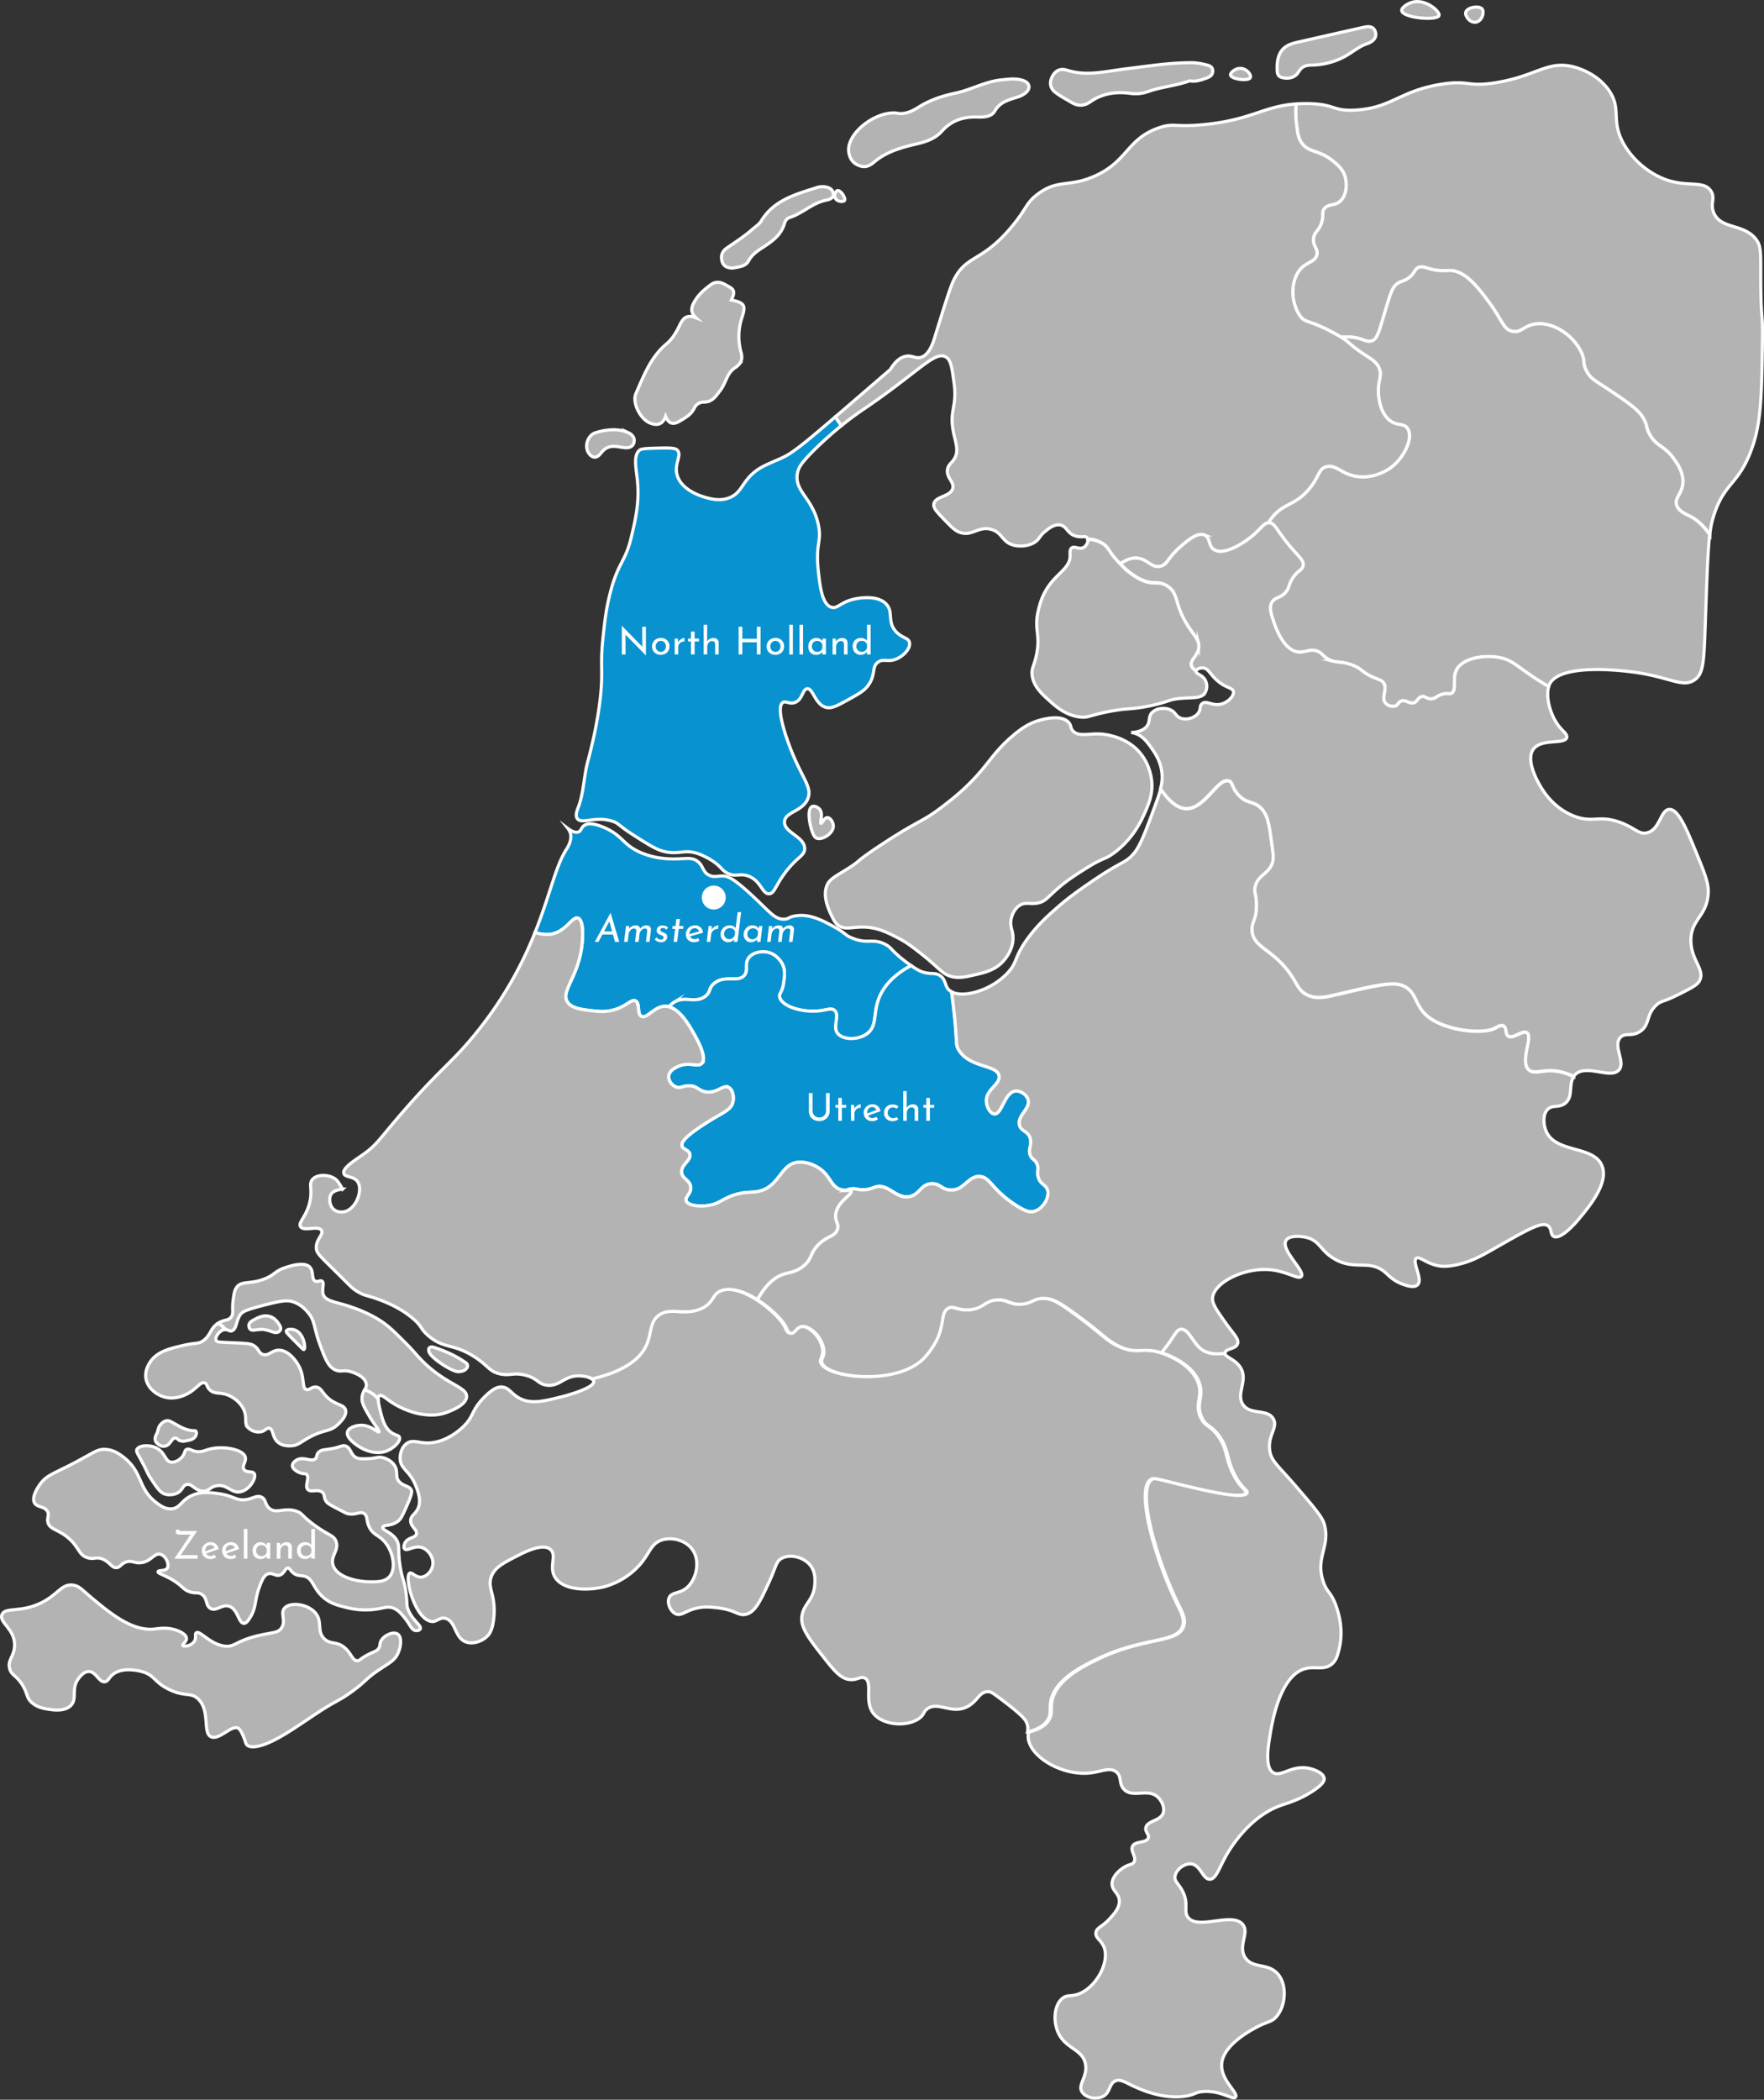
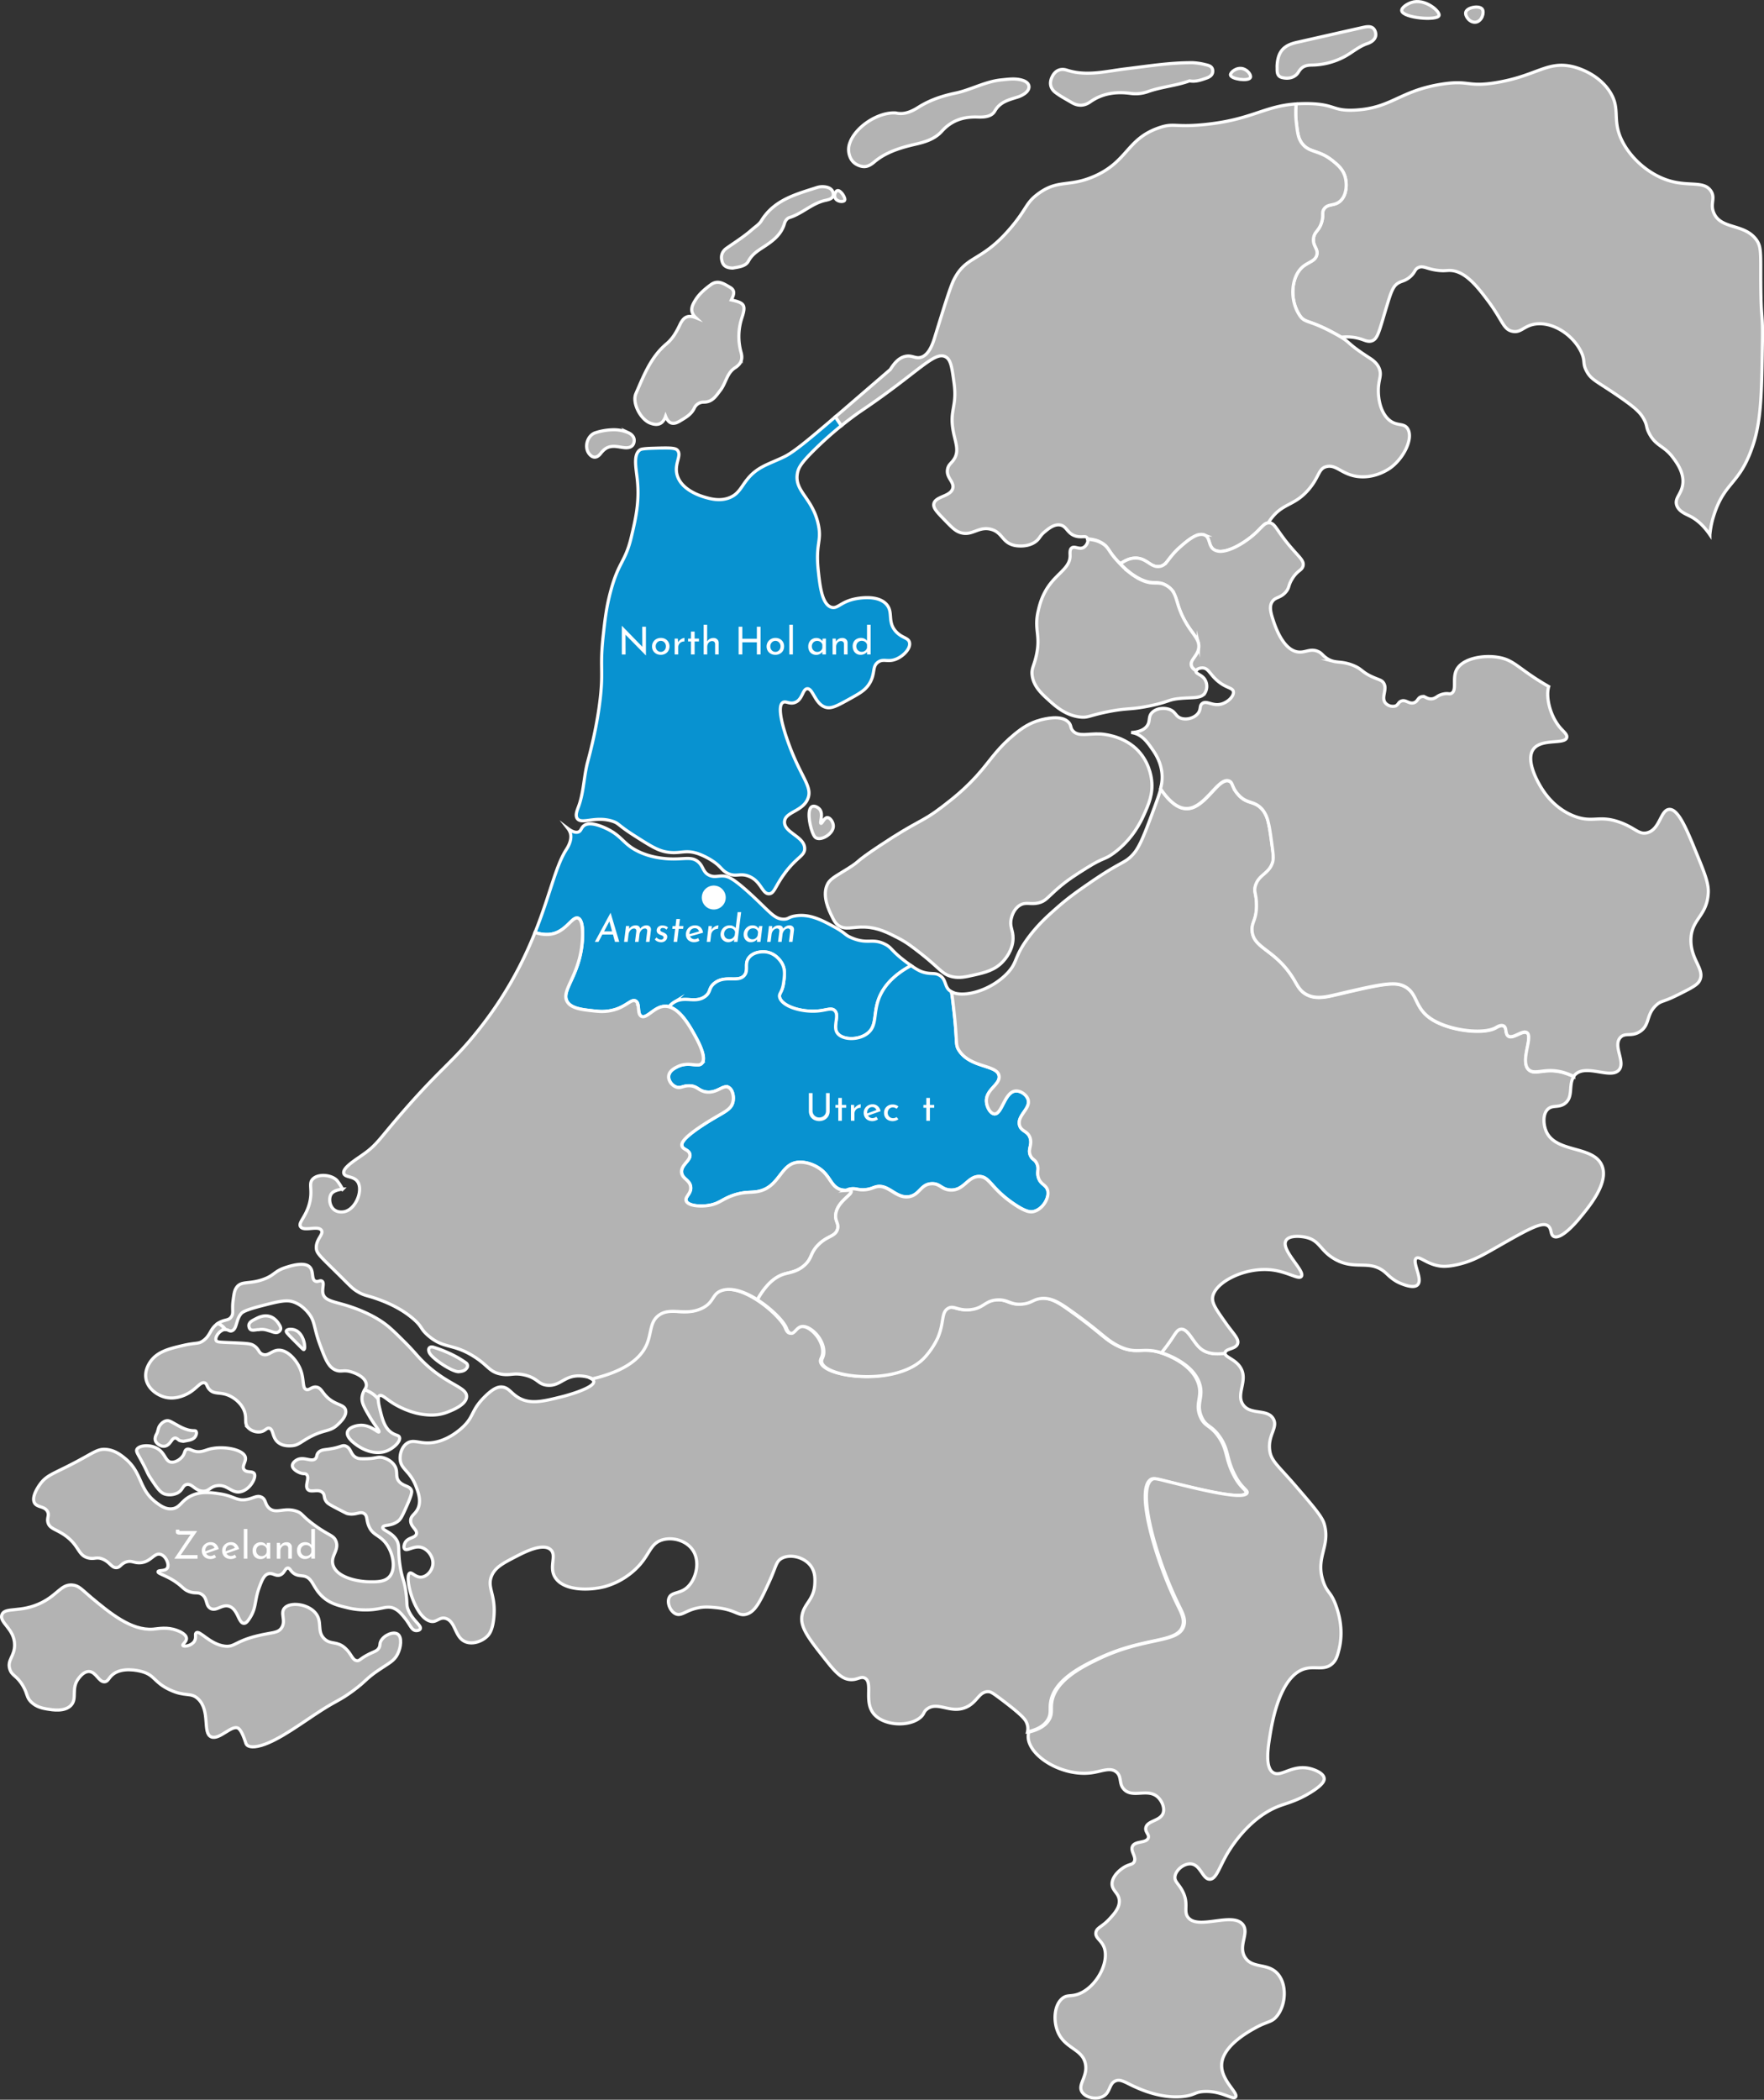
<svg xmlns="http://www.w3.org/2000/svg" id="Layer_1" data-name="Layer 1" viewBox="0 0 1683.43 2003">
  <rect x="0" y="0" width="1683.43" height="2003" fill="#333333" stroke="none" />
  <title>kaart Nederland</title>
  <g>
    <g>
      <path d="M801.77,402c6.57,2.65,12.21,1.87,15-6.4,2.95,7.6,7.56,8.16,13.35,4.71,5.44-3.26,11.07-6.24,14-12.43a9.83,9.83,0,0,1,9.07-5.77c8.24,0,11.51-5.62,15.89-11.32,5.25-6.81,6.19-16.46,13.79-21.32,5.75-3.68,7.76-8,6-14.5a56.43,56.43,0,0,1,.67-33.2c4-12.12,2.74-14.33-10.05-17.13,2-4.21,4.4-8.77-1.17-12-5.72-3.3-11.56-7.56-18.33-2.59-5.58,4.1-10.92,8.57-14.67,14.53-3.38,5.4-6.14,10.91.32,17-8.19-3.29-12.11.14-15.18,6.61-3.2,6.75-6.88,13.37-12.8,18.3-15,12.51-21.71,30.26-29.17,47.33C784.53,382.61,792.7,398.29,801.77,402Z" transform="translate(-181.57 1.5)" style="fill: #b3b3b3;stroke: #fff;stroke-miterlimit: 10;stroke-width: 2.997px" />
      <path d="M754.78,431.11c2.57-3.27,5.32-5.81,9.67-6.57s8.54.55,12.79,1c3.93.46,8-.33,9.22-4.55,1.33-4.43-1.13-7.81-5.2-9.69A35,35,0,0,0,767,408.47a58.29,58.29,0,0,0-17,2.78c-8,2.43-11.32,14-6,20.39C747.74,436.11,751.54,435.24,754.78,431.11Z" transform="translate(-181.57 1.5)" style="fill: #b3b3b3;stroke: #fff;stroke-miterlimit: 10;stroke-width: 2.997px" />
      <path d="M930.1,434.18c-14.83,7.22-25.37,9.28-35.22,21.36-5.85,7.17-8,13.61-16.17,17.33-9.5,4.31-19.35,1.43-24.25,0-3.49-1-22.24-6.51-26.57-20.79-3.41-11.27,4.86-19.08,0-24.25-2.13-2.28-9-2.13-22.52-1.74-10.9.32-12.24,1-13.28,1.74-6.34,4.8-3.48,17.14-2.31,28.29C792,477.31,788.13,493.65,784,511c-5.72,24-11.93,22.81-19.63,51.39-4.06,15-5.37,26.62-6.93,40.42-3.6,31.77,0,33.75-2.89,60.64-3,27.62-9.94,53.57-12.13,61.78-3.72,13.95-3.67,28.9-8.66,42.44-1.53,4.15-3.44,8.68-1.3,11.7,4.13,5.81,17.14-2.63,33.35,2.45,6.48,2,5.11,3.61,20.5,13.43,14.71,9.39,22.07,14.09,30,15.73,14.21,2.95,18.75-2.9,32.62,2.31a67.62,67.62,0,0,1,14.15,7.51c7.15,5.19,7.2,7.79,12.41,10.54,8.18,4.31,11.74-.19,20.12,2.84,12.35,4.45,13.17,17.3,20,16.94,4.92-.27,5.64-7,14.63-19.25,11.68-16,19.27-16.7,19.24-23.87,0-11.49-19.53-15-19.24-25.41.26-9.75,17.34-9.72,22.32-22.33,4.77-12-7.52-20.48-20-57-2.82-8.23-10.07-30.8-3.85-34.65,2.89-1.79,6.3,2,11.54,0,7.35-2.75,7.08-12.53,11.55-13.09,5.65-.7,7.45,14.7,17.71,17.71,5.49,1.61,11.11-1.49,22.33-7.7,10.14-5.6,15.3-8.46,19.25-14.63,6.19-9.66,2.39-16.48,8.47-20.78,5.3-3.76,9.41.56,17.71-3.08,6.71-2.95,13.33-9.88,12.31-15.4-.91-5-7.23-4.27-13.08-10.78-8.51-9.47-2-18.57-9.24-26.18-8.86-9.29-27.75-5.32-30.8-4.62-12.87,2.94-15.66,9.57-21.56,7.7-8.77-2.78-10.81-20-12.32-33.88-3-27.26,3.35-28.44,0-44.65-5.33-25.83-23.2-31.91-20-49.28,1-5.35,3.6-9.78,15.4-21.56a348,348,0,0,1,26.51-23.8l-5.74-8.46C953,418.23,938.93,429.88,930.1,434.18Z" transform="translate(-181.57 1.5)" style="fill: #0892d0;stroke: #fff;stroke-miterlimit: 10;stroke-width: 2.997px" />
      <path d="M705.71,889.82a24.45,24.45,0,0,0,5.85-1.25c11.53-4.09,16.69-16.05,21.72-14.22a3.88,3.88,0,0,1,1.45,1c1.21,1.31,1.95,3.56,2.37,6.15,1,6.13.31,14.18.12,16.16-2.08,23.44-12,37-14.85,46.66-1.09,3.71-1.16,6.86.64,9.79,2.46,4,7.39,5.94,13.35,7.12,3.57.7,7.52,1.13,11.52,1.57,1.34.14,2.84.3,4.47.42a43.53,43.53,0,0,0,17.25-2c10.53-3.57,14.7-9.87,18.55-7.9a4,4,0,0,1,1.81,2,9.85,9.85,0,0,1,.72,2.73c0,.1,0,.19.05.28v.06c.48,3.66.21,8.06,2.94,9.54,2.26,1.22,5-.42,8.09-2.67,3.86-2.76,8.39-6.43,13.62-6.81a15.69,15.69,0,0,1,1.68,0,14.36,14.36,0,0,1,3,.48,19,19,0,0,1,5-4.42c10-6.08,19.89,1.36,29.21-5.27,6-4.23,3.11-8.11,9.22-12.89,10.29-8.07,22.42-.21,28.42-7.37,4.38-5.24-.51-11.33,4.74-17.37s14.61-5.11,15.53-5c10.67,1.22,15.67,10.82,16,11.58,2.91,5.81,2.09,11.41,1.06,18.42-1.31,8.87-4.57,9.51-3.69,13.16,2.07,8.59,20.69,14.6,36.58,13.16,8.41-.76,12.63-3.29,15.8-.53,5.25,4.6-2.23,15.22,2.89,21.85s20.29,6.78,28.82-.13c9.15-7.41,5.08-18.65,10.66-33.17,3.68-9.56,11.79-21.11,30.71-31.34-.67-.48-1.38-1-2.14-1.52-17.75-12.82-15.46-15.52-23.48-19.25-11.58-5.39-15.76.52-30.41-5.39-7.73-3.12-5.66-4.4-17.32-10.78S954,869.92,940.3,872.27c-6.65,1.15-6.06,3.06-10.77,3.08-9.15,0-13.31-7.14-31.57-23.87-17.07-15.63-21.93-17.13-26.18-17.32-5.28-.24-8.66,1.58-13.47-.77-6.18-3-5.29-8.3-10.4-12.71-6.87-5.93-14.6-1.64-30.79-3.08-4.28-.38-15.38-1.45-26.57-6.93-15-7.33-15.12-15.2-32.33-22.71C745.75,782.53,741,784.55,739,786c-2.93,2.16-2.69,5.12-5.49,6.16-3,1.09-6.77-.93-9.91-3.29a14,14,0,0,1,2.12,3.86c2.38,7-2.65,14.55-4.05,16.75-9.93,15.66-15.39,43.27-29.49,78.51h0A33.59,33.59,0,0,0,705.71,889.82Z" transform="translate(-181.57 1.5)" style="fill: #0892d0;stroke: #fff;stroke-miterlimit: 10;stroke-width: 2.997px" />
    </g>
    <path d="M1172.42,1121.36c-1.47-5.4,1-7.84-1.32-12.89-2-4.21-4.18-3.54-6-7.37-3-6.1,1.6-9.87-.27-16.58-2-7.39-8.6-6.43-10.26-12.64-2.47-9.23,10.8-15.9,8.16-24.48-1.44-4.67-7.23-8.67-12.11-8.15-10.42,1.09-12.81,22.29-20,21.84-3.7-.23-7.15-6.11-7.63-11.32-1.1-11.7,13.09-16.44,12.1-24.74-1.32-11.14-27.5-7.46-38.42-24.74-3.7-5.84-.95-6.65-5.53-44.74-.52-4.34-1-7.91-1.53-10.95a10.85,10.85,0,0,1-2.58-1.88c-4.09-4.11-2.69-10.19-8.86-13.86-4.48-2.67-7.53-.83-14.63-2.7-3.21-.84-6.2-2.17-12.49-6.56-18.92,10.23-27,21.78-30.71,31.34-5.58,14.52-1.51,25.76-10.66,33.17-8.53,6.91-23.8,6.61-28.82.13s2.36-17.25-2.89-21.85c-3.17-2.76-7.39-.23-15.8.53-15.89,1.44-34.51-4.57-36.58-13.16-.88-3.65,2.38-4.29,3.69-13.16,1-7,1.85-12.61-1.06-18.42-.38-.76-5.38-10.36-16-11.58-.92-.11-10.28-1.05-15.53,5s-.36,12.13-4.74,17.37c-6,7.16-18.13-.7-28.42,7.37-6.11,4.78-3.26,8.66-9.22,12.89-9.32,6.63-19.2-.81-29.21,5.27a19,19,0,0,0-5,4.42,14.36,14.36,0,0,0-3-.48,15.06,15.06,0,0,1,3,.48c11.33,3.05,20.16,19.26,24.56,27.16,2.2,4,8.71,15.64,8.26,22.78a6.22,6.22,0,0,1-1.55,4.07c-4,4.08-12.27-2.28-23.29,3.15-.42.21-.95.47-1.53.79h0l-.14.08c-2.56,1.41-6.1,3.9-6.59,7.81-.56,4.45,3,9.12,7.1,10.66s6.19-1.18,12.24-1.19c8.09,0,8.93,5,16.58,5.93,10,1.27,15.29-6.3,20.32-4.78a5.39,5.39,0,0,1,1,.43c2.75,1.55,4.29,5.52,4.43,9.59a16.57,16.57,0,0,1-.48,4.63c-2,7.63-9.34,9.43-25.8,19.89-1.1.7-2.24,1.44-3.42,2.21-7.44,4.92-12.09,8.61-15,11.41l-.09.09c-.41.4-.79.78-1.13,1.15-3.27,3.53-3.43,5.46-3.14,6.7.67,2.87,4,3.43,6.06,5.44a5,5,0,0,1,1.44,2.46,4.88,4.88,0,0,1,.16,1.12c.09,2.9-2.32,5.32-4.54,8l0,.06h0c-1.67,2-3.21,4.2-3.46,6.83a8.79,8.79,0,0,0,0,1.36,7.9,7.9,0,0,0,2.13,4.73c2.45,2.8,6.17,4.72,6.56,9.48a9.29,9.29,0,0,1,0,1.76c-.6,5.19-5.57,7.79-4.3,11.27,1.7,4.68,12.87,5.81,21.71,4.34,10.71-1.79,12.94-6.56,25.27-10.26,9.26-2.79,13.76-1.83,20.13-2.77,10.87-1.6,16.45-8,21.36-14.32s9.28-12.71,17.73-13.71a25.81,25.81,0,0,1,7.52.29,34.74,34.74,0,0,1,16.56,8,30.47,30.47,0,0,1,3.37,3.61c4.76,5.92,6.87,12.18,14,14.16a17.24,17.24,0,0,0,1.73.36l.55.07,1,.09.64,0h1.4a25.45,25.45,0,0,1,3.23-.09,26.79,26.79,0,0,0-3.21.08h0a14.45,14.45,0,0,1,7-1.45c2.78.16,4.91,1.21,9.47,1,5.38-.19,8.56-1.87,11.06-2.63,12.21-3.71,19.24,11.17,32.11,9.21,10.3-1.57,11-11.9,21.58-12.37,8-.36,9.28,5.44,17.63,6,13.38,1,16.84-13.35,28.17-12.89,9.86.4,10.83,11.42,32.9,26.32,11.32,7.64,15.63,7.82,18.68,7.1,8.52-2,15.33-12.85,13.43-20.26C1179.91,1128.34,1174.37,1128.54,1172.42,1121.36Z" transform="translate(-181.57 1.5)" style="fill: #0892d0;stroke: #fff;stroke-miterlimit: 10;stroke-width: 2.997px" />
    <path d="M956.6,767.89c-4.76,2.15-3,15.82.26,24.48,1.5,4,2.6,5,3.69,5.53,5.32,2.58,16.26-4.06,16.31-11.32,0-3.91-3.09-8.23-5.79-8.16-3.09.08-4.94,5.94-6.05,5.53-1.33-.49,2.44-8.45-1-13.16C962.28,768.52,958.83,766.88,956.6,767.89Z" transform="translate(-181.57 1.5)" style="fill: #b3b3b3;stroke: #fff;stroke-miterlimit: 10;stroke-width: 2.997px" />
    <g>
      <path d="M1861.91,268.26c-.17-28.45.83-34.52-4.62-41.58-11.6-15-33-9.29-40-24.64-4.2-9.12,1.84-14.45-3.08-21.55-6.57-9.47-20.13-4.1-38.5-9.24-20.23-5.67-37.89-21.73-46.2-38.5-10.18-20.56-.56-30.57-12.31-47.74-12.07-17.62-32.79-22.51-35.42-23.09-24-5.32-34.17,9.11-72.37,15.39-28.21,4.65-25.23-2.79-52.36,1.54-39.87,6.38-47.21,22.58-81.61,24.64-22.92,1.38-19-5.85-46.2-6.16-3.83,0-7.36.07-10.68.3a85.9,85.9,0,0,0,.24,18.59c1.16,9.5,1.74,14.26,5.26,18.95,7,9.38,16,5.9,29.48,16.85,4.67,3.79,9.44,7.78,11.58,14.73,2.3,7.46,1.56,18.26-4.74,23.69-5.58,4.82-11.6,2-15.26,7.37-2.4,3.49-.21,5.25-2.11,12.11-2.46,8.92-7,9.13-7.89,15.79-1,7.52,4.52,9.86,3.15,15.79-1.5,6.55-8.89,6.81-14.73,12.64-9.49,9.46-11.54,30.25-1.58,45.26,5.08,7.67,8.4,3.48,33.68,17.38,2.47,1.35,4.39,2.46,6,3.42a45.08,45.08,0,0,1,19.06,1.84c3.7,1.23,6.71,2.85,10.26,1.58,5.39-1.93,6.64-8.58,13.82-32.37,4.51-14.94,6.33-20,11.45-22.9,3.32-1.91,5.93-1.74,10.26-5.13,5.8-4.55,4.71-7.67,8.69-9.48,4.84-2.2,8.16,1.64,19.34,2.76,5.69.58,7.77-.12,11.06,0,14.36.53,26,15.6,35.92,28.82,14.13,18.79,14.51,27.3,23.3,29.22s11.25-6.12,23.69-7.11c17-1.35,35.18,11.9,42.24,27.24,4,8.72.79,10.21,5.13,18.16,4.56,8.36,9.43,9.12,31.58,24.48,15.07,10.45,19.82,14.95,23.3,21.71,3.17,6.18,1.51,6.86,4.73,13,6.48,12.38,14.08,11.31,22.9,23.3,3.56,4.83,10.56,14.34,9.08,25.26-1.24,9.23-7.63,12.78-5.92,19.35,1.6,6.11,8.67,8.91,12.24,10.66,6,2.91,12.83,8.14,19.56,18a90.63,90.63,0,0,1,2.47-14c10.56-37.59,25.19-31.51,38.49-70.84,8.13-24,8.5-49.9,9.24-101.63C1863.84,295.28,1862.13,305.38,1861.91,268.26Z" transform="translate(-181.57 1.5)" style="fill: #b3b3b3;stroke: #fff;stroke-miterlimit: 10;stroke-width: 2.997px" />
      <path d="M1519.31,8.84c-.56-3.06,5.16-6.58,9-7.9,13-4.51,27.82,8.46,26.58,12.37C1553.18,18.51,1520.55,15.72,1519.31,8.84Z" transform="translate(-181.57 1.5)" style="fill: #b3b3b3;stroke: #fff;stroke-miterlimit: 10;stroke-width: 2.997px" />
      <path d="M1580.37,10.15c1.22-4.69,13.05-6.8,15.79-2.89,2.17,3.08-.28,11.41-6.05,12.37S1579.42,13.79,1580.37,10.15Z" transform="translate(-181.57 1.5)" style="fill: #b3b3b3;stroke: #fff;stroke-miterlimit: 10;stroke-width: 2.997px" />
    </g>
    <g>
      <path d="M343.87,1354.28c-3.73-1.83-7.93,1-10.18,4.69-1.3,2.15-1.33,5-2.57,7.26-2.38,4.22-2.17,7.68,2,10.42,4.54,3,8.41,1.45,11.21-2.53,2.23-3.18,3.88-5.69,7.81-1.95,1.07,1,3.2.93,4.4,1.24,3.87-.85,7.54-.86,10.29-3.18,2.49-2.1,3.3-7,.48-6.92C357.94,1363.46,351.45,1358,343.87,1354.28Z" transform="translate(-181.57 1.5)" style="fill: #b3b3b3;stroke: #fff;stroke-miterlimit: 10;stroke-width: 2.997px" />
      <path d="M529.7,1324.14a15.91,15.91,0,0,0-2.69,8c-.19,4.7,2,8.58,6.36,16.17,5.69,9.89,10.74,15.19,9.81,16.17s-7-6-16.17-6.35c-5.51-.19-12.69,2.09-13.85,6.35-1.83,6.68,12.09,14.67,12.7,15,2.13,1.2,13.84,7.79,25.41,2.89,6.42-2.72,12.74-9,11.55-12.7-.68-2.12-3.19-1.72-6.93-4.05-7.29-4.53-9.45-13.35-11.55-21.94-.87-3.55-1.88-7.69-1.82-10.57C538.93,1328.25,533.56,1325.55,529.7,1324.14Z" transform="translate(-181.57 1.5)" style="fill: #b3b3b3;stroke: #fff;stroke-miterlimit: 10;stroke-width: 2.997px" />
      <path d="M325.48,1408.91c6,9.12,9.12,13.7,13.86,15a16.9,16.9,0,0,0,11.55-1.16c5.34-2.82,4.8-7.08,8.66-8.08,5.24-1.37,8,6,15.6,6.35,6,.28,6.52-4.11,13.28-5.2,10.12-1.63,13.87,7.42,22.52,5.78,9-1.7,15.55-13.44,13.28-17.33-1.66-2.84-7.48-.54-9.82-4s2.7-7.73,1.16-12.13c-2.61-7.43-22.52-10.79-35.23-6.93-3.53,1.08-7.59,3-12.7,1.74-3.5-.89-5.86-2.89-8.09-1.74-1.73.91-1.53,2.77-2.88,5.2-2.28,4.07-7.57,7.29-11.55,6.93-6-.54-5.66-8.87-13.86-13.28-7.25-3.89-17.32-2.66-19.06,1.15-.76,1.67.29,3.37,2.89,8.09C323.52,1404.57,321.12,1402.3,325.48,1408.91Z" transform="translate(-181.57 1.5)" style="fill: #b3b3b3;stroke: #fff;stroke-miterlimit: 10;stroke-width: 2.997px" />
      <path d="M561.08,1557.32c-4.26-2.84-13.42,1.18-16.16,6.93-1.3,2.7-.19,3.74-1.74,6.35-2,3.34-4.77,3.23-11.55,6.93s-6.81,5.35-9.24,5.19c-4.69-.29-5.22-6.51-11.54-12.12-8-7.06-13.48-2.86-19.64-8.66-7.77-7.33-1.41-16.33-8.66-24.83-7.54-8.84-24.15-10.55-29.45-4.62-4.44,5,1.81,12.22-2.89,19-3.53,5.14-9.16,4.09-23.09,7.51-21.43,5.25-21.54,11-31.19,9.81-14.19-1.78-23.75-15.51-27.14-12.7-1.62,1.35.55,4.51-1.73,8.09-2.87,4.49-10.13,5.46-11,4-.73-1.23,3.74-3.47,3.46-6.93-.33-4.23-7.46-6.85-9.24-7.51-9.36-3.45-17.24-1.59-22.52-1.15-20.8,1.7-41.51-15.55-58.9-30-9.24-7.7-11.94-11.73-18.47-12.13-10.44-.64-13.58,9-28.88,16.75-20.1,10.16-35.23,3.9-38.11,11.55s12.07,13.3,12.13,28.87c0,11-7.33,14.35-4.62,23.1,2.07,6.69,6.72,5.81,12.7,16.17,4.56,7.9,3.1,10.56,7.51,15,5.13,5.17,11.77,6.29,15.59,6.93,4.91.82,16.53,2.77,22.52-3.47,6.47-6.73-.29-16.07,7.51-26,1.45-1.84,5.15-6.53,9.81-6.35,6.72.26,9.39,10.38,15,9.81,3-.3,3.67-3.36,6.93-6.35,9-8.24,25.21-4.29,28.29-3.46,12.72,3.42,11.41,10.12,26.57,17.32s20.1,2.14,27.14,8.66c12.23,11.36,4,32.79,12.7,36.38,7.93,3.28,20-12.36,26-8.08,3,2.14,5.68,10.1,6.36,12.12.61,1.82.76,2.69,1.63,3.61.73.77,3.76,3.49,14,.44,17.16-5.13,39.14-22,57.17-33.5,15.24-9.76,17.49-9.25,30-18.47,13.38-9.86,11.76-11.14,24.26-19.64,10-6.8,15.09-8.74,18.47-15.59C564.24,1570,565.44,1560.21,561.08,1557.32Z" transform="translate(-181.57 1.5)" style="fill: #b3b3b3;stroke: #fff;stroke-miterlimit: 10;stroke-width: 2.997px" />
      <path d="M569.17,1519c-1.64-13.59-3.78-13.49-5.78-26.56-2.5-16.39.34-20.08-4.23-26.18-5.07-6.76-12.88-8-12.32-10.78s8.4-.74,15-6.16c2.46-2,4.33-6.21,8.09-14.63,5.17-11.58,4.7-13.52,4.23-14.62-1.77-4.17-6.7-3.41-11.16-7.7-5.15-5-.69-10.25-5.39-16.56-4.09-5.48-10.68-6.83-11.16-6.93-4.76-.9-6.27,1-15.4,1.16-4.55.06-6.83.09-8.86-.77-6.35-2.7-5-8.71-10.39-11.17-3.81-1.74-4.4,1.32-18.48,3.08-2.83.36-5.57.58-7.7,2.7-2.41,2.4-1.2,4.39-3.08,6.16-3.8,3.57-11-2.51-17.71,1.15-.51.28-4.17,2.34-4.23,5.39-.07,3.26,4.58,5.9,7.31,6.93,3.58,1.36,4.73.25,6.16,1.54,3.43,3.1-2,10.58,1.16,14.25,3,3.51,10.05-1,14.24,3.08,2.46,2.4.66,4.57,3.46,8.46,1.21,1.68,2.56,2.69,10,6.55,6.12,3.17,9.15,4.79,10,5,8.17,2,12.06-2.65,16.17,0,3.41,2.21,1.82,6.12,4.62,12.32,3.64,8.06,9.27,8,15,14.63,7.86,9.09,11.26,25.36,4.62,33.11-4.43,5.17-12.08,5.09-19.24,5-10.89-.12-30.82-3.9-34.65-15.78-2.91-9,6.24-14.2,2.69-23.1-2.29-5.74-6.67-5-20.78-15.4-12.37-9.09-11-11.09-16.94-13.09-11.64-3.89-19.22,2.9-25.8-2.69-4.45-3.79-3-8.67-7.69-10.78-4.21-1.91-7.44,1.13-13.86,2.31-9.63,1.77-11.93-3.3-25.8-5.39-7.89-1.19-18.42-2.77-28.1,2.31-8.77,4.61-9.89,11.05-17.32,11.93-6.17.74-11.3-3-15-5.77-17.21-12.89-13.18-28.24-29.64-42-3.64-3-9.75-8.13-18.48-8.86-7.76-.64-11.1,2.72-28.48,11.94-21.94,11.62-28.16,12.39-34.65,21.56-1.19,1.67-8.49,12-5,17.7,2.66,4.37,9.6,2.82,12.32,8.09,1.92,3.71-.74,6,.39,10.39,1.61,6.3,8.29,6.35,17.32,13.09,12.77,9.53,11.29,18.3,21.17,20.79,6,1.51,7.82-1.38,13.86,1.15,7,2.93,8.31,8.36,13.09,8.09,3.78-.22,4.05-3.67,9.24-5.39s7.23,1,13.09.77c10.51-.48,13.48-9.82,19.63-8.08,5.16,1.45,8.65,9.58,6.55,13.08-2,3.31-8.48,1.7-8.86,3.47-.44,2.1,8.91,3.6,19.25,11.55,4.84,3.72,5.67,5.6,10,7.31,6.12,2.41,8.43.24,12.32,2.7,5.93,3.74,3.45,10.64,8.47,13.47,5.69,3.22,11-4.46,18.09-1.92,8.25,3,8.63,16.17,13.86,16.16,2.28,0,3.94-2.51,5.78-5.39,6.35-9.92,4.13-16.84,9.24-30,2.3-6,4.31-10.93,8.46-11.94s7,2.83,11.17,1.16,4.55-6.66,7.31-6.55c1.88.08,2.32,2.43,5,4.62,3.57,2.92,7.26,2.42,10.39,3.08,8.52,1.82,8.32,11.36,18.09,20,7,6.2,14.74,8.08,22.72,10a72.24,72.24,0,0,0,24.64,1.93c10.42-1,14.3-3.86,20.4-1.16,4.28,1.9,7.17,5.42,10,8.85,5.46,6.64,6.6,11.91,10.78,12.32,1.36.14,3.53-.19,4.23-1.54,1.68-3.23-7.43-8-11.55-18.47C569.33,1529.55,570.34,1528.73,569.17,1519Z" transform="translate(-181.57 1.5)" style="fill: #b3b3b3;stroke: #fff;stroke-miterlimit: 10;stroke-width: 2.997px" />
      <path d="M389.49,1261c-7.6,5-6.69,11.1-13.77,16.3-4.81,3.55-6.74,1.79-19.05,4.62-12.65,2.92-24.39,5.62-31.19,15-1.12,1.55-6.06,8.38-4.62,16.74,1.7,9.78,11.18,16.16,19.06,17.9,10.94,2.43,20.88-3.62,22.52-4.62,7.33-4.46,10.68-10.5,14.44-9.24,2.33.79,1.81,3.38,4.62,6.36,4.46,4.72,9.64,2.28,17.32,5.19,6.14,2.33,12.7,7.63,15.59,14.44,3.27,7.69-.34,12.1,4,16.75a14,14,0,0,0,11.55,4c4.82-.7,5.94-4.14,8.66-3.47,4,1,2.56,8.47,8.09,13.28,4.4,3.84,10.43,3.57,12.7,3.47,7-.31,9.07-3.75,18.48-8.66,14-7.31,18.46-4.48,26-11.55,2.5-2.36,8.87-8.34,7.5-13.86-1.53-6.17-10.86-4.22-19.63-14.44-3.17-3.69-4.46-6.86-8.08-7.5-4.51-.8-6.86,3.33-9.82,2.31-4.08-1.41-1.71-9.91-5.78-19.64-3.36-8-11.5-17.8-20.21-17.9-6.89-.07-10,6-15.59,4-4-1.38-3.33-4.83-8.08-8.08-2.85-2-5.43-2.31-17.9-2.89-14.91-.68-17.62-.47-18.48-2.31-1.43-3,3.09-9.6,8.08-10.39a4.35,4.35,0,0,1,.79,0A15.43,15.43,0,0,0,389.49,1261Z" transform="translate(-181.57 1.5)" style="fill: #b3b3b3;stroke: #fff;stroke-miterlimit: 10;stroke-width: 2.997px" />
    </g>
    <path d="M1182.16,1637.88c2.63-5.33,1-9.07,2-15.39,3.14-21.09,29-34,44.61-41.46,44.66-21.5,75.82-14.7,81.33-31.19,2.23-6.67-1.18-12.88-4.74-20.13-22-44.78-39.81-109.12-26.06-119.62,2.76-2.1,5.26-.89,21.72,3.16,25.8,6.34,66.26,16.29,69.48,9.47,1.17-2.48-4.42-4.24-10.26-14.61-10-17.74-6.47-25.72-15.8-39.08-8-11.49-13.12-9.17-17.37-19-5.41-12.49,2-18.43-1.58-30.8-5.51-19.17-29.91-28-34.34-29.6-19.82-7.18-25,1.55-42.64-7-12.88-6.22-15.28-11.94-45.8-33.69-10.15-7.23-18.93-13.31-29.47-11.84-7,1-8.51,4.4-17.11,5.26-11.5,1.15-13.3-4.53-23.95-4-12,.66-12.7,8-25.79,9.35-12.08,1.22-15.75-4.61-21.32-1.19-6.63,4.07-3.32,13.45-9.87,28.43a76.17,76.17,0,0,1-11.85,17.76c-24.93,28.23-95,20.27-98.7,5.14-.77-3.24,2.07-4.34,2-10.27-.2-12.83-13.82-25.67-21.71-23.69-4.58,1.15-6.39,7.07-9.87,6.32-2.46-.52-3.63-3.89-3.95-4.74-4.8-12.51-43.32-45.39-64-35.13-6.89,3.42-6,10.61-16.19,15.79-16.35,8.26-29.88-1.39-41.45,6.71-9.15,6.41-7.06,16.91-11.84,28-5.13,11.94-18.31,24.92-51.84,32.85,1.36.76,2.26,1.66,2.39,2.68.66,5.39-20.67,12.12-31.19,14.72-16.81,4.17-28.83,7.15-39.84,1.16-8.1-4.41-10.09-10.64-17.32-10.68-2.67,0-7.08.8-15.59,9.24-12.86,12.73-10.21,18.19-19.64,27.71-2.8,2.83-17.59,17-36.09,16.46-8.08-.26-13.2-3.23-18.48.29-4.54,3-6.83,9.31-6.64,14.72.37,10.15,9.26,11.26,15,26,2.2,5.64,5.5,14.1,2,21.65-2.53,5.48-6.77,6.48-6.93,11.26-.21,6.2,6.77,8.92,5.48,13s-8.36,3-11,8.66c-.18.4-1.71,3.84-.29,5.48,2.31,2.67,8.86-3.34,15.88-1.44,6.16,1.66,12.25,9.29,11,17-.87,5.27-5.1,10.39-10.11,11.26-6.12,1-9.55-4.94-11.84-3.66-5.59,3.12,5,44.5,21.08,46.1,4.91.49,7.75-4.59,13.28-2.89,9.71,3,8.37,17.93,18.77,22.23,7,2.92,16.11-.44,21.07-5.48,1.88-1.91,4.93-5.84,6.07-17.62,2.13-22-6.63-28-2.31-39.26,3.24-8.48,11-12.5,23.1-18.77,8.23-4.27,25.65-13.29,33.2-6.93,6.64,5.59-2,16.62,4.62,26.85,8.22,12.73,32.39,12.44,47.06,8.67a69.89,69.89,0,0,0,26-13.58c17.4-14.28,15.87-26.72,28.58-30.89,9.76-3.2,22.78.15,29.16,9,8.25,11.37,3.52,29.21-5.48,36.67-6.89,5.7-14.46,3.82-16.75,9.53-2.05,5.11,1.38,13.17,6.64,15.3,5.72,2.31,9.73-4,22.52-6.06,5.53-.91,9.61-.53,15.3,0,18.94,1.76,21.4,8.36,29.16,6.35,8.75-2.27,13.56-12.7,21.95-30.89,6.73-14.61,6.39-19.48,12.12-22.53,8.21-4.34,21.53-1.07,27.72,7.51,4.06,5.63,3.91,11.95,3.75,16.17-.62,16.6-10.85,19.29-12.41,32-1.35,11,7.38,22,24.83,43.88,8.88,11.16,14.35,15.58,21.08,16.17,7.06.63,10.14-3.45,14.14-1.44,8,4-.8,21.77,8.09,33.49,9.4,12.39,35.11,13.46,45.62,3.47,3.29-3.14,2.18-4.59,5.48-7.22,10-8,21.77,4.08,36.38-1.45,11.84-4.47,13.18-15.79,22.52-15.3,2.07.11,3.44.74,12.42,7.51,20.77,15.65,22.85,19.34,24,22.23a14.25,14.25,0,0,1,.82,8.59C1171.24,1648.6,1178.8,1644.69,1182.16,1637.88Z" transform="translate(-181.57 1.5)" style="fill: #b3b3b3;stroke: #fff;stroke-miterlimit: 10;stroke-width: 2.997px" />
    <path d="M1327.57,1285.07c-7.69-6.2-12.12-19.67-19.21-18.69-3.39.47-5,3.89-9.48,10.53-2.35,3.47-5.33,7.52-9,11.95.79.25,1.59.51,2.42.82,4.44,1.6,28.84,10.43,34.35,29.6,3.55,12.37-3.83,18.31,1.58,30.8,4.24,9.78,9.35,7.46,17.37,19,9.33,13.36,5.79,21.34,15.79,39.08,5.84,10.37,11.44,12.13,10.27,14.61-3.22,6.82-43.69-3.13-69.49-9.47-16.46-4-19-5.26-21.71-3.16-13.76,10.5,4.07,74.84,26.06,119.62,3.56,7.25,7,13.46,4.73,20.13-5.51,16.49-36.66,9.69-81.32,31.19-15.59,7.5-41.48,20.37-44.62,41.46-.94,6.32.66,10.06-2,15.39-3.36,6.81-10.92,10.72-20,12.91a17,17,0,0,0,0,8.45c4.71,17.66,34.74,34,60.35,30.31,9.58-1.38,17.26-5.38,23.09-.86s2.13,11.52,7.8,17c8.39,8.15,22.28-1.53,31.76,6.93,4.21,3.76,7.06,10.65,5.2,15.59-2.83,7.49-15.22,7-16.46,13.86-.77,4.25,3.63,6.39,2.31,9.82-2,5.06-12.34,2.48-15,7.79-2.39,4.76,4.25,10.22,1.45,15-1.43,2.44-3.69,2-7.89,4.13-6.1,3.15-13.26,10.07-13.09,16.94.16,6.65,6.77,8.62,6.93,16.17.14,6.7-4.92,12.22-9.24,16.94-7.31,8-12.35,8.3-13.09,13.09-.82,5.29,5,7.08,7.7,13.86,5.59,14.07-6.9,38-23.87,44.65-7.77,3-11.33.42-16.17,4.62-7.17,6.23-8.28,19.72-4.62,30,6.39,18,24.07,17.21,27,32.34,2.34,12.3-8,19.75-3.08,26.94,3.74,5.43,13.79,7.22,20,3.85,6.91-3.73,5.42-11.81,11.55-14.62,5.11-2.35,9.7,1.64,20,6.16,5.76,2.52,25.81,11.29,46.19,8.46,10.31-1.43,9.92-4.33,19.25-4.62,16.61-.51,26.6,8.41,29.26,5.39,3.4-3.86-14.81-16.33-13.09-32.33,1.84-17.1,25.55-30.15,32.34-33.88,11.52-6.34,15.09-4.93,20-10.78,8.63-10.23,10.21-29.38,1.54-40-9.41-11.58-24.3-5-31.56-16.16s4.34-23.33-2.31-31.57c-9.95-12.32-43,5.86-52.36-6.93-4.48-6.16,1.38-12.88-5.39-25.41-3.63-6.72-7.33-8.51-6.93-13.09.56-6.34,8.56-13,15.4-12.32,9.12,1,10.9,14.5,17.71,14.63,6.33.13,9.13-11.48,16.94-24.64,2.55-4.29,20.47-34.47,50-45.42,7.1-2.63,17.12-5,30-13.09,11.85-7.44,12.54-11.19,12.32-13.09-.68-5.92-11.92-8.94-13.09-9.24-17.18-4.44-27.69,8.34-35.42,3.85-8.25-4.8-5-24.52-3.08-36.19,2-12,9.42-57,33.88-63.13,9.51-2.37,18,2,25.41-4.62,3.92-3.52,5.07-7.9,6.54-13.86,4.35-17.55,0-33.25-2.69-40.8-5-14.32-8.51-12.41-12.32-23.49-8.11-23.59,7.19-33.55.77-55.43-2-6.77-10.31-16.45-27-35.8-17.43-20.28-23.76-24-25-34.65-1.71-14.41,8.25-21.34,3.46-29.64-5.71-9.92-21.8-3.23-28.87-13.48-7.22-10.47,5.5-23.37-2.69-35.8-5.1-7.73-14.43-9.47-14.64-13.31C1339.07,1291,1332,1288.67,1327.57,1285.07Z" transform="translate(-181.57 1.5)" style="fill: #b3b3b3;stroke: #fff;stroke-miterlimit: 10;stroke-width: 2.997px" />
    <g>
      <path d="M993.84,1134.52a1.1,1.1,0,0,0-.43-.45l-.09-.06a1.93,1.93,0,0,0-.64-.2l-.12,0a25.45,25.45,0,0,0-3.23.09h-1.4l-.64,0-1-.09-.55-.07a17.24,17.24,0,0,1-1.73-.36c-7.13-2-9.24-8.24-14-14.16a30.47,30.47,0,0,0-3.37-3.61,34.74,34.74,0,0,0-16.56-8,25.81,25.81,0,0,0-7.52-.29c-8.45,1-12.74,7.3-17.73,13.71s-10.49,12.72-21.36,14.32c-6.37.94-10.87,0-20.13,2.77-12.33,3.7-14.56,8.47-25.27,10.26-8.84,1.47-20,.34-21.71-4.34-1.27-3.48,3.7-6.08,4.3-11.27a9.29,9.29,0,0,0,0-1.76c-.39-4.76-4.11-6.68-6.56-9.48a7.9,7.9,0,0,1-2.13-4.73,8.79,8.79,0,0,1,0-1.36c.25-2.63,1.79-4.8,3.46-6.83h0l0-.06c2.22-2.68,4.63-5.1,4.54-8a4.88,4.88,0,0,0-.16-1.12,5,5,0,0,0-1.44-2.46c-2-2-5.39-2.57-6.06-5.44-.29-1.24-.13-3.17,3.14-6.7.34-.37.72-.75,1.13-1.15l.09-.09c2.89-2.8,7.54-6.49,15-11.41,1.18-.77,2.32-1.51,3.42-2.21,16.46-10.46,23.81-12.26,25.8-19.89a16.57,16.57,0,0,0,.48-4.63c-.14-4.07-1.68-8-4.43-9.59a5.39,5.39,0,0,0-1-.43c-5-1.52-10.34,6-20.32,4.78-7.65-1-8.49-5.94-16.58-5.93-6.05,0-8,2.78-12.24,1.19s-7.66-6.21-7.1-10.66c.49-3.91,4-6.4,6.59-7.81l.14-.08h0c.58-.32,1.11-.58,1.53-.79,11-5.43,19.33.93,23.29-3.15a6.22,6.22,0,0,0,1.55-4.07c.45-7.14-6.06-18.82-8.26-22.78-4.4-7.9-13.23-24.11-24.56-27.16a15.06,15.06,0,0,0-3-.48,15.69,15.69,0,0,0-1.68,0c-5.23.38-9.76,4-13.62,6.81-3.14,2.25-5.83,3.89-8.09,2.67-2.73-1.48-2.46-5.88-2.94-9.54v-.06c0-.09,0-.18-.05-.28a9.85,9.85,0,0,0-.72-2.73,4,4,0,0,0-1.81-2c-3.85-2-8,4.33-18.55,7.9a43.53,43.53,0,0,1-17.25,2c-1.63-.12-3.13-.28-4.47-.42-4-.44-8-.87-11.52-1.57-6-1.18-10.89-3.11-13.35-7.12-1.8-2.93-1.73-6.08-.64-9.79,2.86-9.7,12.77-23.22,14.85-46.66.19-2,.9-10-.12-16.16-.42-2.59-1.16-4.84-2.37-6.15a3.88,3.88,0,0,0-1.45-1c-5-1.83-10.19,10.13-21.72,14.22a24.45,24.45,0,0,1-5.85,1.25A33.59,33.59,0,0,1,692.16,888h0a365.2,365.2,0,0,1-54.81,94.15c-23.72,29.72-34.69,34.84-71.61,77.38-22.46,25.87-24.27,30.76-37,39.84-8.19,5.86-20.54,13.2-19.06,18.48,1.17,4.14,9.54,2.3,13.28,8.08,5.12,7.9-1.4,25.36-12.11,28.3-.6.16-6.19,1.6-10.4-1.74-4.84-3.82-5.39-12-2.31-15.58s10.39-4,10.39-4a61.53,61.53,0,0,0-5.19-8.09c-5-5.62-17.64-7-23.09-1.74-4.71,4.49,0,10-3.19,22.81-3.3,13.48-11.25,18.91-8.66,22.82,3.23,4.84,16.85-1.49,19.92,3.45,2.33,3.76-5,8.26-4.9,16.46.05,5.64,3.54,8,22.81,27.14,10.07,10,11.87,12.13,16.73,15,6.87,4.06,9.13,3.35,19.65,7.22,6.24,2.29,20.65,7.72,33.19,18.48,9.24,7.91,6.37,9.19,14.44,16.17,14.79,12.76,22.91,7.15,42.73,19.34,14.75,9.07,15.14,15.16,26.56,17.32,9.13,1.73,12-1.57,22.54.87,13,3,12.76,9,21.93,9.81,12.32,1.06,16.12-9.51,30.89-8.94,4.09.14,9.14,1.15,12.06,2.8,33.53-7.93,46.7-20.91,51.83-32.85,4.79-11.12,2.7-21.62,11.85-28,11.57-8.1,25.1,1.55,41.45-6.71,10.23-5.18,9.3-12.37,16.19-15.79,9.85-4.9,23.76,0,36.16,7.89h0a69.26,69.26,0,0,1,10.41-14.67c5.3-5.56,10.46-8.4,15-9.8,5.35-1.66,12.41-2.16,19.35-8.3,7.15-6.3,5.61-11,12-18.22.44-.49.91-1,1.43-1.51,6.53-6.53,12.2-7.5,15.59-10.57a8.87,8.87,0,0,0,2.57-4c1.82-5.7-2.47-7.55-1.58-14.61C980.81,1144.22,995.61,1138,993.84,1134.52Z" transform="translate(-181.57 1.5)" style="fill: #b3b3b3;stroke: #fff;stroke-miterlimit: 10;stroke-width: 2.997px" />
      <path d="M626.14,1298.52c-9.4-6.7-19.87-11.35-30.8-14.81-3.16-1-5.79.6-4.17,4.84,2.17,5.66,21.79,18.62,28,18.47,3.23-.23,6.34-.82,8.14-3.91A3.38,3.38,0,0,0,626.14,1298.52Z" transform="translate(-181.57 1.5)" style="fill: #b3b3b3;stroke: #fff;stroke-miterlimit: 10;stroke-width: 2.997px" />
      <path d="M426,1256.39c-3.26,1.75-7.74,3.4-6.83,7.73,1.12,5.26,6,2.59,9.41,2.79,5.09-1.09,9.56,1.12,14.22,2.49,2.29.67,4.62.4,6.11-1.85,1.1-1.66.42-3.26-.46-4.81C443.3,1253.61,435.37,1251.35,426,1256.39Z" transform="translate(-181.57 1.5)" style="fill: #b3b3b3;stroke: #fff;stroke-miterlimit: 10;stroke-width: 2.997px" />
      <path d="M463.49,1267.44c-3.37-1.42-7.94-1.12-8.66.57-.5,1.19,1,2.72,6.35,8.09,9.45,9.53,9.92,10.07,10.4,9.82C473.65,1284.82,471.73,1270.88,463.49,1267.44Z" transform="translate(-181.57 1.5)" style="fill: #b3b3b3;stroke: #fff;stroke-miterlimit: 10;stroke-width: 2.997px" />
      <path d="M583.6,1295.73c-5.12-5.28-7-8.12-15.59-16.74-10-9.94-14.94-14.91-21.94-19.64-13.83-9.33-29.77-14.28-34.07-15.59-11.54-3.51-19.84-4.4-21.94-10.39-1.73-4.93,1.58-10.86-1.16-12.71-1.85-1.24-3.9,1.09-6.35,0-4-1.76-1.44-9.16-5.2-13.28-5-5.48-17.82-1.47-22.52,0-11.68,3.66-10.81,7.54-21.94,11.55-13.57,4.89-20.71,1.23-25.41,7.51-2.17,2.9-2.62,6.32-3.46,12.7-1.2,9.06.79,12-1.73,15.59-2.7,3.89-6,2.1-12.13,5.78-.24.14-.44.29-.67.44a15.43,15.43,0,0,1,7.23,5.87c2.68,0,3.91,2,6.14,1.19,5-1.86,3.65-10,8.66-16.16,1.1-1.35,3.11-3.37,19.06-7.51s24.08-6.17,30.6-4c7.76,2.53,12.42,8,14.44,10.39,6.94,8.3,5,13.63,11.55,31.18,4.95,13.32,7.93,21,15,23.68,5.2,2,7.38-.75,15,1.73,2.13.69,12.39,4,13.86,11,.51,2.44-.32,4.07-1.36,5.89,3.86,1.41,9.23,4.11,12.82,8.95,0-1.57.37-2.77,1.24-3.29,2.09-1.25,5.59,2.38,11.55,6.35,1.6,1.07,14.55,9.54,30,11.55,4.8.63,13.66,1.67,23.67-2.31,4.66-1.85,17.42-6.92,17.9-14.43C627.53,1321.23,606.82,1319.65,583.6,1295.73Z" transform="translate(-181.57 1.5)" style="fill: #b3b3b3;stroke: #fff;stroke-miterlimit: 10;stroke-width: 2.997px" />
    </g>
    <path d="M1710.24,1110.18c-8.42-19.42-45.21-11.31-53.51-33.49-2.08-5.54-3-14.72,1.54-19.64s10.48-1.41,16.55-5.77c8.6-6.19,3.31-17.93,8.62-25.65a55.51,55.51,0,0,0-7.7-3.18,45.69,45.69,0,0,0-14.31-2.42c-6.69,0-12.06,1.53-16.19,1.1a7.75,7.75,0,0,1-4.86-2.16c-2.19-2.15-2.88-5.38-2.84-9,.08-6.67,2.63-14.76,3-20.29.19-2.82-.18-5-1.75-5.94a2.89,2.89,0,0,0-1-.37c-2-.48-4.76.78-7.53,2.06-3,1.37-6,2.74-8.22,2.06a3.45,3.45,0,0,1-1.2-.59,4.35,4.35,0,0,1-1.4-2.1c-.91-2.6-.4-6.08-2.81-7.38-2.6-1.39-6.36,1-7.37,1.58-5.24,3.09-15,4-25.59,3-11.31-1.06-23.68-4.26-32.84-9.3-15.43-8.49-16.05-19-21.5-26.69a20.38,20.38,0,0,0-10.08-7.53,22.6,22.6,0,0,0-7.12-1.21c-10.43-.31-27.24,3.64-55,10.16-1.77.42-3.58.85-5.41,1.24-1.61.35-3.24.66-4.87.91-6.54,1-13.17.92-19.2-2.67-5.7-3.4-7.66-8-11.06-13.69-13.27-22.17-28.75-27.58-36-36.51a17.44,17.44,0,0,1-4-10.35c-.35-5.65,1.72-8.1,3.08-13.58a42.36,42.36,0,0,0,1.12-10.62,50.57,50.57,0,0,0-.45-6.87c-.71-5.11-1.87-7-.59-11.56a17.58,17.58,0,0,1,1-2.6c3.75-8.29,12.09-9.52,15.34-19.51.08-.23.15-.47.21-.71.93-3.58.37-8-.73-16.13-1.33-9.81-2.32-17.11-3.85-22.77a28.78,28.78,0,0,0-4.69-10.25,21.07,21.07,0,0,0-2-2.25,19.67,19.67,0,0,0-6.66-4.33c-2.64-1.06-5.25-1.63-8-3a22,22,0,0,1-5.88-4.26c-.35-.34-.69-.67-1-1.06-4.28-4.67-5.07-8.27-6.27-10.6a4.72,4.72,0,0,0-2.67-2.55c-9-3.35-19.48,18.94-33.69,24.89a17.57,17.57,0,0,1-6.32,1.43,16.68,16.68,0,0,1-5.16-.71c-5.72-1.72-12.46-6.79-20.16-18.2-1,3.95-2.49,8.27-4.37,13.39-10.12,27.54-15.18,41.31-21.56,48.5-8.67,9.78-10.13,5.83-42.35,28.11-11.07,7.65-19.71,13.67-30.41,23.09-8.75,7.72-18.27,16.1-27.72,28.88-14,18.94-9.7,23-20,33.87-16,16.82-42.14,23.66-53.24,17.67.54,3,1,6.61,1.53,10.95,4.58,38.09,1.83,38.9,5.53,44.74,10.92,17.28,37.1,13.6,38.42,24.74,1,8.3-13.2,13-12.1,24.74.48,5.21,3.93,11.09,7.63,11.32,7.19.45,9.58-20.75,20-21.84,4.88-.52,10.67,3.48,12.11,8.15,2.64,8.58-10.63,15.25-8.16,24.48,1.66,6.21,8.21,5.25,10.26,12.64,1.87,6.71-2.71,10.48.27,16.58,1.87,3.83,4.09,3.16,6,7.37,2.36,5-.15,7.49,1.32,12.89,1.95,7.18,7.49,7,8.95,12.64,1.9,7.41-4.91,18.26-13.43,20.26-3,.72-7.36.54-18.68-7.1-22.07-14.9-23-25.92-32.9-26.32-11.33-.46-14.79,13.88-28.17,12.89-8.35-.61-9.66-6.41-17.63-6-10.57.47-11.28,10.8-21.58,12.37-12.87,2-19.9-12.92-32.11-9.21-2.5.76-5.68,2.44-11.06,2.63-4.56.16-6.69-.89-9.47-1a14.45,14.45,0,0,0-7,1.45h0a26.79,26.79,0,0,1,3.21-.08l.12,0a1.93,1.93,0,0,1,.64.2l.09.06a1.1,1.1,0,0,1,.43.45c1.77,3.43-13,9.7-14.61,22.11-.89,7.06,3.4,8.91,1.58,14.61a8.87,8.87,0,0,1-2.57,4c-3.39,3.07-9.06,4-15.59,10.57-.52.51-1,1-1.43,1.51-6.38,7.19-4.84,11.92-12,18.22-6.94,6.14-14,6.64-19.35,8.3-4.55,1.4-9.71,4.24-15,9.8a69.26,69.26,0,0,0-10.41,14.67h0c13.57,8.6,25.29,20.69,27.8,27.23.33.85,1.5,4.22,4,4.74,3.49.75,5.3-5.17,9.87-6.32,7.89-2,21.51,10.86,21.71,23.69.1,5.93-2.75,7-2,10.27,3.65,15.13,73.76,23.09,98.7-5.14a75.91,75.91,0,0,0,11.84-17.76c6.55-15,3.24-24.36,9.87-28.43,5.58-3.42,9.24,2.41,21.32,1.19,13.09-1.33,13.82-8.69,25.79-9.35,10.65-.58,12.45,5.1,24,4,8.61-.86,10.1-4.29,17.11-5.26,10.55-1.47,19.33,4.61,29.48,11.84,30.52,21.75,32.91,27.47,45.79,33.69,16.91,8.17,22.37.52,40.22,6.16,3.67-4.43,6.65-8.48,9-11.95,4.52-6.64,6.09-10.06,9.48-10.53,7.09-1,11.52,12.49,19.21,18.69,4.47,3.6,11.5,5.93,23.1,4.28a2.54,2.54,0,0,1,0-.55c.68-4.08,10-3.22,11.93-8.47,1.68-4.58-3.91-9.38-11.16-19.63-8.79-12.43-13.18-18.64-12.71-24.25,1.23-14.51,30.87-29.87,57-26.57,15,1.9,25.16,9.46,27.72,6.16,4-5.17-20-25.22-14.63-34.26,2.87-4.88,13-4.38,18.86-3.08,13.45,3,13.36,12.27,26.95,20.41,20.12,12,34-.12,49.27,13.47,3,2.67,7.22,7.36,15,10.39,3.16,1.23,11.78,4.59,15.4,1.16,5.57-5.28-5.59-22-1.16-25.41,3.12-2.37,9.48,5.28,21.95,7.31,2.93.48,8.61,1,20-1.92,13.89-3.62,22.19-8.81,41.19-19.63,27.47-15.65,37.72-20.52,42.74-16.56,3.65,2.88,1.83,8.31,5.39,10,6.83,3.28,21-13.24,23.48-16.17C1698.1,1149.65,1717.41,1126.72,1710.24,1110.18Z" transform="translate(-181.57 1.5)" style="fill: #b3b3b3;stroke: #fff;stroke-miterlimit: 10;stroke-width: 2.997px" />
-     <path d="M1793.69,490.62c-3.57-1.75-10.64-4.55-12.24-10.66-1.71-6.57,4.68-10.12,5.92-19.35,1.48-10.92-5.52-20.43-9.08-25.26-8.82-12-16.42-10.92-22.9-23.3-3.22-6.17-1.56-6.85-4.73-13-3.48-6.76-8.23-11.26-23.3-21.71-22.15-15.36-27-16.12-31.58-24.48-4.34-7.95-1.12-9.44-5.13-18.16-7.06-15.34-25.25-28.59-42.24-27.24-12.44,1-14.83,9-23.69,7.11s-9.17-10.43-23.3-29.22c-9.94-13.22-21.56-28.29-35.92-28.82-3.29-.12-5.37.58-11.06,0-11.18-1.12-14.5-5-19.34-2.76-4,1.81-2.89,4.93-8.69,9.48-4.33,3.39-6.94,3.22-10.26,5.13-5.12,2.94-6.94,8-11.45,22.9-7.18,23.79-8.43,30.44-13.82,32.37-3.55,1.27-6.56-.35-10.26-1.58a45.08,45.08,0,0,0-19.06-1.84c9.36,5.73,5.63,5.89,26.16,19.21,3.26,2.11,8.14,5.21,10.27,11,2,5.5-.07,8.89-.79,15.8-1,10.05,1.09,24.66,9.47,32.37,7.57,7,14.32,2.85,18.17,8.68,5.73,8.7-2.94,27.37-15.8,37.12-1.46,1.1-14.57,10.74-31.58,8.68-15.49-1.87-20.5-11.78-30-9.47-7.74,1.88-6.69,9.52-16.59,21.31-13.18,15.72-23.68,13.26-34.74,26.46a45.51,45.51,0,0,0-4.21,5.93,6.12,6.12,0,0,1,1,0c4,.3,5.54,3.63,11.14,11.45,1.05,1.47,2.23,3.07,3.6,4.87.88,1.14,1.73,2.2,2.55,3.22,7.39,9.16,12.35,13.39,14.18,17a6.41,6.41,0,0,1,.64,4.49c-.76,3.46-3.35,4-6.81,7.64a28.53,28.53,0,0,0-3.71,5c-3.79,6.29-2.33,8-5.79,12.11a17.23,17.23,0,0,1-6.21,4.74c-1.21.58-2.36,1-3.42,1.61a8.91,8.91,0,0,0-3.53,3.13,10.3,10.3,0,0,0-1.62,5.3c-.17,3.87,1.24,8.22,2.67,12.59a96.19,96.19,0,0,0,3.51,9.29c.25.58.52,1.17.8,1.76,3.88,8.21,10.23,17.79,19.38,19a6.32,6.32,0,0,0,.75.06c5,.38,8.71-1.91,13.31-1.73a13,13,0,0,1,4.89,1.15c2.7,1.17,3.49,2.38,5.38,4.12a23.08,23.08,0,0,0,2,1.67,19.6,19.6,0,0,0,7.06,3.52c5.1,1.32,10.07.46,18.73,3.85,9.79,3.82,8.2,6.79,21,12.1,4.77,2,6.83,2.33,8.43,4.74a8.51,8.51,0,0,1,1.36,4.77c0,3.89-1.79,8-1,11.5a6.51,6.51,0,0,0,1.23,2.68,9.45,9.45,0,0,0,9.47,3.16c3-1,2.74-3.56,5.79-4.74,4.5-1.73,7.4,3.07,12.11,1.58,3.82-1.21,3.5-4.89,7.37-5.79a4.88,4.88,0,0,1,3.43.42c1.45.67,2.86,1.7,5.52,1.68a7.7,7.7,0,0,0,2.55-.41,15.33,15.33,0,0,0,3.25-1.75,16.52,16.52,0,0,1,6.3-2.57c4.59-.89,5.36.54,7.37-.53,5.45-2.88.74-13.81,4.74-22.11,4.45-9.22,18.81-13.37,32.13-13h.21a54.41,54.41,0,0,1,8.72.92c6.82,1.32,11.19,3.73,16.68,7.55,4.36,3,9.43,7,17,11.93,3.66,2.41,7.92,5.06,12.74,7.83l.64.37h0a17.33,17.33,0,0,1,.64-1.76c9.31-21.08,70.75-13.3,78.53-12.32,36.78,4.66,48.36,15.73,60.06,7.7,9.48-6.5,9-18.68,10.78-67.75,1.23-34.14,2.06-56.26,3.69-70.67C1806.52,498.76,1799.65,493.53,1793.69,490.62Z" transform="translate(-181.57 1.5)" style="fill: #b3b3b3;stroke: #fff;stroke-miterlimit: 10;stroke-width: 2.997px" />
    <g>
      <path d="M1002.1,156.71c5.66,1.88,9.5-.06,13.95-3.82,11.33-9.59,25.87-13.76,39.6-16.91,9.91-2.27,18.41-5.24,24.72-12.26,9.37-10.43,20.6-14,34-13.55,6.08.19,13.39-.13,16.53-5.67,4.94-8.72,13-10.63,21.2-13.2a24.76,24.76,0,0,0,7.7-3.77c5.72-4.41,4.81-10-2-12.28s-13.63-1.22-20.57-.54c-15.47,1.52-29,9.54-43.91,12.65-12.6,2.64-24.46,6.61-35.33,13.5-6.75,4.29-13.84,7.24-21.51,5.41-16.79-1.13-38.47,13.21-43.88,28.5a18.34,18.34,0,0,0-.8,10.22C993.06,150.75,996.26,154.78,1002.1,156.71Z" transform="translate(-181.57 1.5)" style="fill: #b3b3b3;stroke: #fff;stroke-miterlimit: 10;stroke-width: 2.997px" />
      <path d="M1188.83,86.73c4.77,3.65,10.21,6.45,15.4,9.54,6,3.59,12,3.5,17.84-.62,11.76-8.3,25-9.93,38.82-8a35.28,35.28,0,0,0,16.89-2c12.71-4.37,26.28-5.37,39-10,5.78,1.08,11-.85,16.11-2.62,3.38-1.16,6.44-3.26,6-7.45-.42-3.89-3.9-4.73-7-5.41a60,60,0,0,0-11.92-1.84c-21.6-.19-42.9,3.28-64.25,5.87-18.66,2.26-37.12,7.33-56,1.23-5.81-1.88-10.86.1-13.82,5.85C1182.81,77.15,1183.58,82.72,1188.83,86.73Z" transform="translate(-181.57 1.5)" style="fill: #b3b3b3;stroke: #fff;stroke-miterlimit: 10;stroke-width: 2.997px" />
      <path d="M966.73,176.57a17.79,17.79,0,0,0-5.94.94c-20,6.42-40.59,11.84-52.69,31.67-2,3.31-5.74,5.6-8.76,8.27-7.58,6.71-16.15,12.06-24.4,17.85-4.47,3.14-5.85,7.8-4.14,13,1.47,4.52,5.17,5.85,10.11,5.94,5.13-1,12.17-1.51,14.85-6.55,4-7.53,10.65-10.93,17-15.23,7.72-5.24,14.71-11.09,17.4-20.65.71-2.52,2.39-5,4.89-5.79,12.21-3.76,21.45-13.61,34.16-16.37,3.53-.77,8.32-1.78,7.54-6.66S971.29,176.72,966.73,176.57Z" transform="translate(-181.57 1.5)" style="fill: #b3b3b3;stroke: #fff;stroke-miterlimit: 10;stroke-width: 2.997px" />
      <path d="M1404.63,72.35c6.09,1.8,12.86.41,16.14-5.14s7.27-6.51,12.72-6.64A68.06,68.06,0,0,0,1465.68,52c7-3.94,13-9.32,20.87-11.94,5-1.67,9.73-5.66,7.35-11.77-2.26-5.85-8-4.44-12.78-3.36-20.77,4.65-41.51,9.38-62.26,14.06-12.72,2.87-18,9.19-18.54,22.82C1400.55,65.45,1399.48,70.83,1404.63,72.35Z" transform="translate(-181.57 1.5)" style="fill: #b3b3b3;stroke: #fff;stroke-miterlimit: 10;stroke-width: 2.997px" />
      <path d="M1524.84,407.31c-3.86-5.82-10.6-1.72-18.17-8.68-8.38-7.71-10.51-22.33-9.47-32.37.71-6.9,2.79-10.3.79-15.8-2.13-5.84-7-8.93-10.27-11-20.52-13.33-16.8-13.49-26.16-19.22-1.57-.95-3.48-2.05-5.94-3.41-25.3-13.91-28.61-9.71-33.7-17.37-10-15-7.9-35.82,1.58-45.27,5.84-5.83,13.23-6.1,14.75-12.64,1.36-5.94-4.14-8.27-3.16-15.79.85-6.66,5.43-6.87,7.9-15.79,1.89-6.85-.3-8.62,2.1-12.11,3.66-5.34,9.68-2.56,15.27-7.36,6.28-5.43,7-16.24,4.73-23.69-2.14-7-6.91-10.94-11.59-14.75-13.45-10.94-22.45-7.47-29.46-16.83-3.52-4.71-4.11-9.46-5.28-19a86,86,0,0,1-.23-18.61c-31.13,2.15-42.37,15.24-87.87,19.73-28.55,2.81-28.72-1.9-43.11,3.08-30.86,10.66-29.45,32-61.6,46.2-24.42,10.74-34.65,2.56-53.9,16.93-11.59,8.67-10.12,13.33-24.64,30.8-28.75,34.64-43.3,26.86-55.43,50.81-3.37,6.68-8.41,22.93-18.47,55.45-1.47,4.72-5.2,16.86-13.49,18.85-5,1.2-7.92-2.16-13.85-1.15-8,1.37-12.74,9.25-15,12.7t-37.54,32.34c-5.34,4.61-10.27,8.86-14.85,12.77l5.75,8.47c10.57-8.54,18.18-13.68,19.69-14.69,54.49-36.76,69.38-57.18,80.07-50.82,4.75,2.83,5.73,10,7.7,24.26,3.23,23.34-4.48,25.88-.77,46.19,2,10.9,5.64,18,1.55,25.79-2.61,4.93-6,5.79-6.93,10.79-1.52,8.14,6.47,11.78,5,18.09-1.92,8.21-16.77,7.53-18.1,15-.69,4,3,7.77,10.4,15.4,6.39,6.6,9.6,9.9,13.86,11.56,12,4.64,18-6.08,30.42-2.7,11.18,3.06,10.32,12.9,22.7,15.4,1,.2,12,2.26,20-3.86,3.9-3,3.44-5.06,8.48-9.23,3.63-3,8.72-7.22,14.25-6.54,6.93.85,7,8.54,15.77,10.78,5.43,1.38,9-.66,10.39,1.54a2.53,2.53,0,0,1,.38,1h.12a34.26,34.26,0,0,1,5.71.78,24.7,24.7,0,0,1,9.44,4.12c.41.3.76.58,1.1.87l.32.28a12.37,12.37,0,0,1,.9.86l.08.08.47.52.23.27.3.37.23.3c.09.12.19.24.28.37l.22.3.32.46.16.23c.42.61.85,1.27,1.34,2l.15.21.43.64.19.26c.48.69,1,1.44,1.64,2.25.11.15.21.29.33.43l.52.67.45.56.55.67.61.72c.17.21.34.41.53.62.4.47.83,1,1.29,1.46s1.15,1.28,1.84,2l1.5,1.58c4.69-3.43,9.57-5.51,14.56-5.51.48,0,1,0,1.44.06,9.84.79,13.3,9.24,21.59,7.9a9.24,9.24,0,0,0,4.42-1.93,20.6,20.6,0,0,0,3.11-3.28c2.62-3.27,5.81-7.93,12.46-13.74,6.08-5.29,15.84-13.79,22.65-11.06a6.17,6.17,0,0,1,2.21,1.5c2.63,2.85,2.32,7.88,5.35,11.18a8.26,8.26,0,0,0,1.91,1.54l.63.34a12,12,0,0,0,5.21,1.06c.6,0,1.22,0,1.85-.09a28.9,28.9,0,0,0,5.7-1.25c1-.33,2-.68,3-1.09a68.6,68.6,0,0,0,10.55-5.5c1.45-.91,2.87-1.86,4.24-2.84,2.26-1.61,4.36-3.25,6.19-4.85.94-.8,1.79-1.58,2.56-2.3.52-.51,1-1,1.49-1.44l.69-.69a73.57,73.57,0,0,1,5.47-5.34,7.2,7.2,0,0,1,4-1.79,45.51,45.51,0,0,1,4.21-5.93c11.06-13.21,21.56-10.74,34.74-26.46,9.89-11.79,8.85-19.44,16.59-21.31,9.5-2.31,14.51,7.59,30,9.47,17,2.05,30.11-7.58,31.58-8.68C1521.9,434.68,1530.57,416,1524.84,407.31Z" transform="translate(-181.57 1.5)" style="fill: #b3b3b3;stroke: #fff;stroke-miterlimit: 10;stroke-width: 2.997px" />
      <path d="M1374.81,72.53c1.09-2.18-2.26-7-6.84-8.42-6.27-1.88-12.52,3.5-12.11,6C1356.49,74,1372.92,76.33,1374.81,72.53Z" transform="translate(-181.57 1.5)" style="fill: #b3b3b3;stroke: #fff;stroke-miterlimit: 10;stroke-width: 2.997px" />
      <path d="M987.52,189.78c1.56-2.12-3.65-10.07-6.71-9.47-1.85.36-3.39,3.93-2.37,6.71C980,191.14,986.32,191.43,987.52,189.78Z" transform="translate(-181.57 1.5)" style="fill: #b3b3b3;stroke: #fff;stroke-miterlimit: 10;stroke-width: 2.997px" />
    </g>
    <path d="M1800.32,811.83c-9.24-22.53-17.12-41.76-25.79-41.2-8.45.57-8.68,19.29-21.17,22.33-7.9,1.93-11.22-4.7-25.81-10-20-7.26-25.53.9-43.3-5.76-17.24-6.48-26.65-19.65-29.45-23.69-6-8.65-17.64-29.94-9.82-40.41s30-4.14,31.77-11c.7-2.81-2.7-5.4-5.78-8.85-10.07-11.34-14.45-29.79-11.42-39.82h0l-.64-.37c-4.82-2.77-9.08-5.42-12.74-7.83-7.58-5-12.65-8.9-17-11.93-5.49-3.82-9.86-6.23-16.68-7.55a54.41,54.41,0,0,0-8.72-.92h-.21c-13.32-.33-27.68,3.82-32.13,13-4,8.3.71,19.23-4.74,22.11-2,1.07-2.78-.36-7.37.53a16.52,16.52,0,0,0-6.3,2.57,15.33,15.33,0,0,1-3.25,1.75,7.7,7.7,0,0,1-2.55.41c-2.66,0-4.07-1-5.52-1.68a4.88,4.88,0,0,0-3.43-.42c-3.87.9-3.55,4.58-7.37,5.79-4.71,1.49-7.61-3.31-12.11-1.58-3,1.18-2.74,3.79-5.79,4.74a9.45,9.45,0,0,1-9.47-3.16,6.51,6.51,0,0,1-1.23-2.68c-.78-3.54,1-7.61,1-11.5a8.51,8.51,0,0,0-1.36-4.77c-1.6-2.41-3.66-2.77-8.43-4.74-12.85-5.31-11.26-8.28-21-12.1-8.66-3.39-13.63-2.53-18.73-3.85a19.48,19.48,0,0,1-7.06-3.53,23.15,23.15,0,0,1-2-1.66c-1.89-1.74-2.68-3-5.38-4.12a13,13,0,0,0-4.89-1.15c-4.6-.18-8.31,2.11-13.31,1.73a6.32,6.32,0,0,1-.75-.06c-9.15-1.16-15.5-10.74-19.38-19-.28-.59-.55-1.18-.8-1.76a96.19,96.19,0,0,1-3.51-9.29c-1.43-4.37-2.84-8.72-2.67-12.59a10.3,10.3,0,0,1,1.62-5.3,8.91,8.91,0,0,1,3.53-3.13c1.06-.57,2.21-1,3.42-1.61a17.23,17.23,0,0,0,6.21-4.74c3.46-4.16,2-5.82,5.79-12.11a28.53,28.53,0,0,1,3.71-5c3.46-3.69,6-4.18,6.81-7.64a6.41,6.41,0,0,0-.64-4.49c-1.83-3.64-6.79-7.87-14.18-17-.82-1-1.67-2.08-2.55-3.22-1.37-1.8-2.55-3.4-3.6-4.87-5.6-7.82-7.18-11.15-11.14-11.45a6.12,6.12,0,0,0-1,0,7.33,7.33,0,0,0-4,1.79c-2.54,2-5.27,5.51-10.21,9.77-1.83,1.59-3.93,3.24-6.19,4.85-7.29,5.19-16.25,9.93-23.49,10.67a12.62,12.62,0,0,1-7.68-1.3c-6.09-3.57-3.58-11.85-9.47-14.22-6.81-2.73-16.57,5.77-22.65,11.06-6.66,5.8-9.84,10.46-12.46,13.74a20.6,20.6,0,0,1-3.11,3.28,9.2,9.2,0,0,1-4.42,1.93c-8.29,1.34-11.75-7.11-21.59-7.9-5.49-.44-10.86,1.69-16,5.45-.54-.55-1-1.08-1.5-1.58.47.51,1,1,1.5,1.59s1,1,1.57,1.59l.08.07,1.18,1.16.22.21.21.19-.81-.78.81.78h0l0,0,.15.14.63.59.92.83.15.14-1.29-1.18c.42.39.85.79,1.3,1.18h0l.26.23.31.28.05.05c.6.51,1.2,1,1.83,1.54l.11.09-.09-.07a.27.27,0,0,1,.08.07l.66.51.37.29a59,59,0,0,0,8.86,5.83c1.14.6,2.21,1.11,3.22,1.55.49.21,1,.4,1.42.57l.7.26.18.06.2.06.16.06c.49.16,1,.3,1.43.43l-.16,0,.31.09c.56.16,1.1.29,1.62.4l.41.08c.48.09,1,.18,1.41.24a46.49,46.49,0,0,0,5,.34c3.45.1,6.56.26,10.94,3,.59.37,1.14.76,1.65,1.15l.11.08h0c.17.13.32.27.48.4l.46.39.54.46h0l0,0,0,0a19.07,19.07,0,0,1,1.33,1.39h0c.23.26.44.53.65.81h0l-.06-.08.06.09h0l0,.05c.2.26.38.53.56.8l0,.05a20.79,20.79,0,0,1,1.65,3.18c-.06-.14-.1-.29-.16-.41.43,1,.81,2,1.17,3a.43.43,0,0,0,0-.12c.51,1.48,1,3.08,1.52,4.81l0,.09v0h0c.25.82.52,1.67.8,2.56a.88.88,0,0,1,0,.15l.39,1.18c0,.1.07.2.1.3.13.35.25.71.38,1.08,0,.12.09.25.14.37.13.36.26.73.4,1.09.05.13.1.25.14.38.15.39.31.78.47,1.17,0,.12.09.23.13.35.14.34.29.68.44,1h0c0,.11.09.23.14.34s0,.12.08.19l.09.19h0c.4.93.85,1.9,1.33,2.88h0l.14.3.14.27.36.72.28.55.13.24,0-.06-.52-1h0l.52,1a.83.83,0,0,0,.07.13l.19.36.21.39.39.72.32.57.12.21.13.23c.16.28.32.56.49.84l.58,1c.19.32.39.65.6,1l.58.94.75,1.16.54.81c.45.67.91,1.35,1.4,2s1,1.38,1.46,2,1.16,1.58,1.7,2.34l.41.59.55.77.39.59q.33.5.63,1c-.22-.35-.43-.7-.67-1.06.3.45.58.89.85,1.34l-.18-.28.25.38.3.52c.19.32.35.63.52,1,.08.15.17.3.24.46s.15.31.22.46c.22.48.42,1,.59,1.46h0c0,.13.07.27.12.4.09.31.16.64.24,1l0-.12c0,.2.11.4.15.61,0-.16-.08-.32-.12-.49,0,.15.08.29.11.44s.06.3.08.46,0,.28,0,.42c0,.37.08.74.09,1.12,0,.15,0,.29,0,.45a9.41,9.41,0,0,1-.07,1.17,12.66,12.66,0,0,1-.36,1.91c0,.14-.07.28-.11.42a15,15,0,0,1-.6,1.71,19.37,19.37,0,0,1-1.2,2.31c-.44.73-.91,1.42-1.38,2.09l-.7,1-.33.47-.44.64-.11.15-.1.17c-.16.23-.31.47-.46.71l-.06.09-.13.22-.25.44a9.25,9.25,0,0,0-.42.83,7,7,0,0,0-.35.93,6.39,6.39,0,0,0-.18.87,1.23,1.23,0,0,0,0,.19,5.48,5.48,0,0,0,0,.7c0,.08,0,.16,0,.23a5,5,0,0,0,.13.92,6.34,6.34,0,0,0,.29.87s0,0,0,.08a7.84,7.84,0,0,0,.39.76l.06.07a7.71,7.71,0,0,0,1.16,1.44l0,0,0,0a.27.27,0,0,1,.08.07l0,0a14.09,14.09,0,0,0,2.63,1.87l.05,0h0c.76-1.46,3.65-2.67,6.35-2.53,5.62.28,6.77,6.22,14.62,12.71,8.32,6.87,14.06,6,14.64,10,.65,4.42-5.67,10.5-12.33,11.94-8,1.72-13.17-3.87-17.33-.78-3,2.23-.91,5.58-4.23,9.64-3.49,4.26-10.42,6.22-15.78,4.61-5.7-1.72-5.14-6.16-11.16-8.47-5.29-2-12.49-1.21-16.55,2.7-4.42,4.25-1.45,8.67-5.4,13.47-3.54,4.31-9.85,5.53-14.81,5.81a20.17,20.17,0,0,1,2.11.35c8.51,1.9,13.63,9.19,17.71,15,2.57,3.66,7.54,10.74,9.23,20.78a39.82,39.82,0,0,1-1,17.4c7.7,11.41,14.45,16.49,20.16,18.21a16.68,16.68,0,0,0,5.16.71,17.57,17.57,0,0,0,6.32-1.43c14.21-6,24.73-28.24,33.69-24.89a4.72,4.72,0,0,1,2.67,2.55c1.2,2.33,2,5.93,6.27,10.6.35.39.69.72,1,1.06a22,22,0,0,0,5.88,4.26c2.76,1.36,5.37,1.93,8,3a19.67,19.67,0,0,1,6.66,4.33,21.07,21.07,0,0,1,2,2.25,28.78,28.78,0,0,1,4.69,10.25c1.53,5.66,2.52,13,3.85,22.77,1.1,8.15,1.66,12.55.73,16.13-.06.24-.13.48-.21.71-3.25,10-11.59,11.22-15.34,19.51a17.58,17.58,0,0,0-1,2.6c-1.28,4.54-.12,6.45.59,11.56a50.57,50.57,0,0,1,.45,6.87,42.36,42.36,0,0,1-1.12,10.62c-1.36,5.48-3.43,7.93-3.08,13.58a17.44,17.44,0,0,0,4,10.35c7.21,8.93,22.69,14.34,36,36.51,3.4,5.68,5.36,10.29,11.06,13.69,6,3.59,12.66,3.67,19.2,2.67,1.63-.25,3.26-.56,4.87-.91,1.83-.39,3.64-.82,5.41-1.24,27.75-6.52,44.56-10.47,55-10.16a22.6,22.6,0,0,1,7.12,1.21,20.38,20.38,0,0,1,10.08,7.53c5.45,7.68,6.07,18.2,21.5,26.69,9.16,5,21.53,8.24,32.84,9.3,10.64,1,20.35.1,25.59-3,1-.59,4.77-3,7.37-1.58,2.41,1.3,1.9,4.78,2.81,7.38a4.35,4.35,0,0,0,1.4,2.1,3.45,3.45,0,0,0,1.2.59c2.27.68,5.26-.69,8.22-2.06,2.77-1.28,5.5-2.54,7.53-2.06a2.89,2.89,0,0,1,1,.37c1.57,1,1.94,3.12,1.75,5.94-.38,5.53-2.93,13.62-3,20.29,0,3.65.65,6.88,2.84,9a7.75,7.75,0,0,0,4.86,2.16c4.13.43,9.5-1.11,16.19-1.1a45.69,45.69,0,0,1,14.31,2.42,55.3,55.3,0,0,1,7.69,3.17,12.74,12.74,0,0,1,1.41-1.67c10.62-10.63,34.34,4.75,42-4.63,6.26-7.7-6.12-22.68,1.16-30.79,4.61-5.15,10.7-.37,18.85-5.78,9.75-6.46,5.44-16.22,15.79-25.41,4.74-4.2,5.85-2.32,20.41-9.62,12.13-6.08,18.21-9.13,20.4-13.09,6-10.78-8.07-19.47-8.08-38.88,0-20.18,15.16-22.6,16.54-44.66C1812.46,841.49,1808.42,831.61,1800.32,811.83ZM1250.65,536.46c.48.51,1,1,1.54,1.57C1251.65,537.49,1251.13,537,1250.65,536.46Z" transform="translate(-181.57 1.5)" style="fill: #b3b3b3;stroke: #fff;stroke-miterlimit: 10;stroke-width: 2.997px" />
    <g>
      <path d="M1265.57,712.51c-13.65-12.65-32-13.76-34.07-13.86-11.46-.54-20.72,2.92-26-2.89-2.7-3-1.31-5-4-8.08-6.89-7.71-23.39-3.31-27.14-2.31-10.18,2.71-17.56,7.81-24.25,13.28-15.49,12.67-22,23-31.76,34.65-14.34,17-27.94,27.43-38.11,35.22-19.58,15-21.55,11.75-59.48,37-26.08,17.33-15.94,12.74-30.6,21.94-12,7.54-17.11,9.54-19.64,16.17-4,10.57,2.16,23.25,4.62,28.29,2.24,4.58,3.46,7.09,6.36,9.24,6.77,5,13.49,1.28,25.4,1.74,12.53.48,21.83,5.27,31.76,10.39,8.06,4.15,13.23,8.2,21.95,15,18.1,14.17,20,19.8,30,22,6.75,1.44,12.12.23,20.79-1.74,9.91-2.24,19.92-4.5,27.72-13.28,1.59-1.78,9-10.06,9.24-21.36.22-8.31-3.57-11.18-1.73-19.06.38-1.66,2.07-8.94,8.08-12.7,5.84-3.66,10.1-.46,17.9-2.31,6.85-1.63,8.65-5.3,18.48-13.86,9.22-8,16.84-12.81,27.72-19.63,16.42-10.31,16.24-7.22,25.41-13.86,18.15-13.15,26.25-30.58,28.87-36.38,4.69-10.4,9.11-20.21,7.5-33.49C1280.18,739.17,1278,724,1265.57,712.51Z" transform="translate(-181.57 1.5)" style="fill: #b3b3b3;stroke: #fff;stroke-miterlimit: 10;stroke-width: 2.997px" />
      <path d="M1331.81,647.44c-2.63-5.29-9.16-6-8.86-8.46a2.07,2.07,0,0,1,.21-.55h0l-.05,0a14.09,14.09,0,0,1-2.63-1.87l0,0a.27.27,0,0,0-.08-.07l0,0,0,0a8.2,8.2,0,0,1-1.11-1.36l-.11-.15a6.15,6.15,0,0,1-.72-1.71,5.5,5.5,0,0,1,.1-2.91,7,7,0,0,1,.35-.93,11.44,11.44,0,0,1,.8-1.49c.2-.32.4-.64.62-1l.88-1.26.7-1c.47-.67.94-1.36,1.38-2.09a19.37,19.37,0,0,0,1.2-2.31,13.79,13.79,0,0,0,1.07-4,9.41,9.41,0,0,0,.07-1.17c0-.16,0-.3,0-.45a11,11,0,0,0-.13-1.54c0-.16-.05-.31-.08-.46a13.64,13.64,0,0,0-.35-1.4c0-.13-.08-.27-.12-.4-.17-.49-.38-1-.6-1.47-.07-.15-.14-.31-.22-.46q-.35-.7-.75-1.41l-.31-.52c-.28-.45-.57-.91-.88-1.37l-.41-.6c-.3-.44-.61-.88-.93-1.33-.54-.76-1.11-1.53-1.69-2.33l.57.77c-.66-.9-1.35-1.84-2-2.84-.49-.69-1-1.37-1.4-2l-.54-.81-.75-1.16-.58-.94c-.21-.32-.41-.65-.6-1l-.58-1c-.17-.28-.33-.56-.49-.84s-.39-.68-.57-1l-.39-.72c-.2-.36-.39-.72-.57-1.06l-.28-.55c-1.18-2.31-2.13-4.45-2.93-6.46-.11-.26-.21-.52-.31-.78s-.29-.78-.43-1.17-.32-.85-.46-1.25h0c-2.32-6.6-3.16-11.49-5.75-15.49l0-.05c-.18-.27-.36-.54-.56-.8l0-.06c-.21-.28-.42-.55-.65-.82h0a18.53,18.53,0,0,0-1.38-1.44,21.76,21.76,0,0,0-3.2-2.43c-.49-.31-1-.57-1.41-.81h0l-.54-.27h0l-.76-.36h0l-.64-.28h0l-.53-.19h0l-.67-.23-.37-.1-.28-.08-.77-.18-.17,0-.17,0h-.1c-.41-.08-.81-.14-1.21-.19h-.06l-.23,0h0c-.39,0-.79-.07-1.19-.09h-.3l-.28,0-.94,0h-.26l-2.3-.09h-.19c-.8-.05-1.64-.12-2.52-.24l-.31,0c-.49-.08-1-.16-1.51-.27a27.91,27.91,0,0,1-3.56-1c-.8-.28-1.64-.61-2.53-1l-.64-.3-.78-.36c-.51-.24-1-.5-1.57-.79a59,59,0,0,1-8.86-5.83l-.37-.29-.66-.51a.27.27,0,0,0-.08-.07l.09.07-.11-.09c-.63-.51-1.23-1-1.83-1.54l-.78-.7-.92-.83-1-.94-.22-.21c-1-1-2-1.94-2.83-2.82-.54-.56-1-1.08-1.5-1.59-.69-.74-1.31-1.43-1.84-2-8.16-9-7.65-11.75-12.64-15.4a24.94,24.94,0,0,0-9.43-4.13,34.73,34.73,0,0,0-5.83-.78h0c.49,2.46-1.31,6.36-4.21,7.86-4.17,2.14-8.36-1.78-11.17.38-2.1,1.61-1.51,5.12-1.55,7.71-.11,10.56-10.69,15.63-19.25,26.94-7.58,10-10,20.2-11.16,25.41-4.28,18.37,2.76,22.83-1.93,43.11-2.3,10-4.7,11.92-3.84,18.48,1.36,10.4,8.93,17.27,15.78,23.5,6.43,5.81,16.11,14.6,30,16.15,7.61.85,8.27-1.37,26.16-5,20-4,21-1.64,40.81-5.76,18.63-3.9,16.5-5.78,28.11-6.93,12.19-1.22,20.12.3,23.86-5A12.44,12.44,0,0,0,1331.81,647.44Zm-43-92.68.15,0,.08,0Z" transform="translate(-181.57 1.5)" style="fill: #b3b3b3;stroke: #fff;stroke-miterlimit: 10;stroke-width: 2.997px" />
    </g>
  </g>
  <g>
    <path d="M370.13,1482v3.44h-22.2l6.22-9.25q7.46-11.21,9.28-13.79h-11a3.66,3.66,0,0,1-2.09-.61,1.85,1.85,0,0,1-.91-1.62v-2.49h3.29v.48c0,.39.07.62.22.71a2.28,2.28,0,0,0,.95.13h15.83L354,1482Z" transform="translate(-181.57 1.5)" style="fill: #fff" />
    <path d="M386.25,1481.53l1.58,2.52a10.77,10.77,0,0,1-2.62,1.27,9.28,9.28,0,0,1-7.13-.59,7.31,7.31,0,0,1-2.91-2.87,8.35,8.35,0,0,1-1-4.13,7.76,7.76,0,0,1,1.11-4.08,8.2,8.2,0,0,1,3.06-2.93,8.64,8.64,0,0,1,4.24-1.07,7.28,7.28,0,0,1,5,1.73,9,9,0,0,1,2.72,4.85l-12,4.2a4.75,4.75,0,0,0,1.78,1.78,5.07,5.07,0,0,0,2.54.64A6.13,6.13,0,0,0,386.25,1481.53Zm-7.38-7.72a5.26,5.26,0,0,0-1.36,3.73,8.44,8.44,0,0,0,0,.85l8.81-3.26a5,5,0,0,0-1.55-2,4,4,0,0,0-2.51-.77A4.47,4.47,0,0,0,378.87,1473.81Z" transform="translate(-181.57 1.5)" style="fill: #fff" />
    <path d="M405.64,1481.53l1.57,2.52a10.77,10.77,0,0,1-2.62,1.27,9.28,9.28,0,0,1-7.13-.59,7.28,7.28,0,0,1-2.9-2.87,8.25,8.25,0,0,1-1-4.13,7.68,7.68,0,0,1,1.12-4.08,8.1,8.1,0,0,1,3.05-2.93,8.67,8.67,0,0,1,4.24-1.07,7.26,7.26,0,0,1,5,1.73,9,9,0,0,1,2.72,4.85l-12,4.2a4.8,4.8,0,0,0,1.77,1.78,5.07,5.07,0,0,0,2.54.64A6.18,6.18,0,0,0,405.64,1481.53Zm-7.39-7.72a5.3,5.3,0,0,0-1.35,3.73c0,.37,0,.65,0,.85l8.82-3.26a5.06,5.06,0,0,0-1.56-2,4,4,0,0,0-2.5-.77A4.5,4.5,0,0,0,398.25,1473.81Z" transform="translate(-181.57 1.5)" style="fill: #fff" />
    <path d="M417.63,1457.07v28.34h-3.4v-28.34Z" transform="translate(-181.57 1.5)" style="fill: #fff" />
    <path d="M439.46,1470.27v15.14h-3.4v-2.49a7.69,7.69,0,0,1-2.34,2,6.81,6.81,0,0,1-3.47.89,8.14,8.14,0,0,1-3.9-.93,6.77,6.77,0,0,1-2.74-2.72,9.53,9.53,0,0,1,0-8.62,7.33,7.33,0,0,1,2.81-2.85,7.82,7.82,0,0,1,3.93-1,6.51,6.51,0,0,1,3.37.84,6.8,6.8,0,0,1,2.3,2.19l.26-2.41Zm-5.1,11.65a4.63,4.63,0,0,0,1.7-2.84v-3a4.63,4.63,0,0,0-1.83-2.61,5.26,5.26,0,0,0-3.18-1,4.92,4.92,0,0,0-2.5.66,4.79,4.79,0,0,0-1.83,1.85,5.34,5.34,0,0,0-.68,2.68,5.35,5.35,0,0,0,2.56,4.59,4.78,4.78,0,0,0,2.56.72A5.08,5.08,0,0,0,434.36,1481.92Z" transform="translate(-181.57 1.5)" style="fill: #fff" />
    <path d="M458.66,1470.94a4.35,4.35,0,0,1,1.43,3.28v11.19h-3.44v-10a3,3,0,0,0-.77-2,2.82,2.82,0,0,0-2.08-.77,4.11,4.11,0,0,0-3.33,1.61,6.24,6.24,0,0,0-1.32,4.09v7.1h-3.4v-15.14h3.07l.22,2.92a6,6,0,0,1,2.42-2.58,7.23,7.23,0,0,1,3.69-.93A5,5,0,0,1,458.66,1470.94Z" transform="translate(-181.57 1.5)" style="fill: #fff" />
    <path d="M482.14,1457.07v28.34H478.7V1483a7.73,7.73,0,0,1-2.69,2,8.2,8.2,0,0,1-3.49.73,7.4,7.4,0,0,1-3.84-1,7.17,7.17,0,0,1-2.69-2.87,9.1,9.1,0,0,1-1-4.26,8.5,8.5,0,0,1,1-4.26,6.85,6.85,0,0,1,2.81-2.76,8.48,8.48,0,0,1,4.06-.95,7.92,7.92,0,0,1,3.31.71,6.19,6.19,0,0,1,2.51,2v-15.24Zm-5.21,24.72a4.85,4.85,0,0,0,1.77-2.86v-2.85a4.77,4.77,0,0,0-1.86-2.69,5.42,5.42,0,0,0-3.26-1,5.08,5.08,0,0,0-4.42,2.54,5.48,5.48,0,0,0,0,5.36,5.07,5.07,0,0,0,1.86,1.9,4.88,4.88,0,0,0,2.56.7A5.36,5.36,0,0,0,476.93,1481.79Z" transform="translate(-181.57 1.5)" style="fill: #fff" />
  </g>
  <g>
    <path d="M798,596.38V623.7h-.11L778.5,604l.07,18.84H775V595.57h.18l19.38,19.93-.07-19.12Z" transform="translate(-181.57 1.5)" style="fill: #fff" />
    <path d="M804.92,611a7.68,7.68,0,0,1,3-2.9,8.76,8.76,0,0,1,4.33-1.06,8.59,8.59,0,0,1,4.3,1.06,7.51,7.51,0,0,1,2.92,2.89,8.06,8.06,0,0,1,1,4.09,8.2,8.2,0,0,1-1,4.12,7.39,7.39,0,0,1-2.94,2.9,8.76,8.76,0,0,1-4.35,1.07,9,9,0,0,1-4.28-1,7.41,7.41,0,0,1-3-2.84,8.15,8.15,0,0,1-1.08-4.24A8,8,0,0,1,804.92,611Zm3,6.75a4.8,4.8,0,0,0,1.75,1.9,4.8,4.8,0,0,0,6-.8,5.26,5.26,0,0,0,1.39-3.73,5.32,5.32,0,0,0-1.39-3.75,4.54,4.54,0,0,0-3.51-1.52,4.48,4.48,0,0,0-2.49.72,5,5,0,0,0-1.73,1.92,5.72,5.72,0,0,0,0,5.26Z" transform="translate(-181.57 1.5)" style="fill: #fff" />
    <path d="M830.41,609.07a8.21,8.21,0,0,1,2.29-1.46,5.89,5.89,0,0,1,2.12-.55l-.15,3.4a5.53,5.53,0,0,0-3,.66,5.23,5.23,0,0,0-2.09,2,5.4,5.4,0,0,0-.75,2.76v6.91h-3.4V607.68h3l.26,3.58A6.5,6.5,0,0,1,830.41,609.07Z" transform="translate(-181.57 1.5)" style="fill: #fff" />
    <path d="M844.47,601v6.7h4.13v2.7h-4.13v12.4H841v-12.4h-2.78v-2.7H841V601Z" transform="translate(-181.57 1.5)" style="fill: #fff" />
    <path d="M866,608.36a4.33,4.33,0,0,1,1.43,3.27v11.19H864v-10a3.1,3.1,0,0,0-.77-2,2.82,2.82,0,0,0-2.08-.77,4.08,4.08,0,0,0-2.38.73,5,5,0,0,0-1.67,2,7,7,0,0,0-.6,2.92v7.1h-3.4V594.48h3.33v15.94a6.32,6.32,0,0,1,2.43-2.41,7.16,7.16,0,0,1,3.64-.92A5,5,0,0,1,866,608.36Z" transform="translate(-181.57 1.5)" style="fill: #fff" />
    <path d="M907.41,622.82h-3.55V611.23H890v11.59h-3.55V596.38H890v11.44h13.86V596.38h3.55Z" transform="translate(-181.57 1.5)" style="fill: #fff" />
    <path d="M914.3,611a7.68,7.68,0,0,1,3-2.9,8.76,8.76,0,0,1,4.33-1.06,8.59,8.59,0,0,1,4.3,1.06,7.54,7.54,0,0,1,2.93,2.89,8.16,8.16,0,0,1,1,4.09,8.3,8.3,0,0,1-1,4.12,7.48,7.48,0,0,1-3,2.9,8.76,8.76,0,0,1-4.35,1.07,9,9,0,0,1-4.28-1,7.41,7.41,0,0,1-3-2.84,8.15,8.15,0,0,1-1.08-4.24A8,8,0,0,1,914.3,611Zm3,6.75a4.87,4.87,0,0,0,1.75,1.9,4.8,4.8,0,0,0,6-.8,5.26,5.26,0,0,0,1.39-3.73,5.32,5.32,0,0,0-1.39-3.75,4.54,4.54,0,0,0-3.51-1.52,4.42,4.42,0,0,0-2.48.72,5.05,5.05,0,0,0-1.74,1.92,5.72,5.72,0,0,0,0,5.26Z" transform="translate(-181.57 1.5)" style="fill: #fff" />
    <path d="M938.24,594.48v28.34h-3.41V594.48Z" transform="translate(-181.57 1.5)" style="fill: #fff" />
-     <path d="M947.93,594.48v28.34h-3.41V594.48Z" transform="translate(-181.57 1.5)" style="fill: #fff" />
    <path d="M969.76,607.68v15.14h-3.4v-2.49a7.94,7.94,0,0,1-2.34,2,6.79,6.79,0,0,1-3.48.9,8.11,8.11,0,0,1-3.89-.94,6.77,6.77,0,0,1-2.74-2.72,8.52,8.52,0,0,1-1-4.28,8.7,8.7,0,0,1,1-4.33,7.32,7.32,0,0,1,2.82-2.86,7.82,7.82,0,0,1,3.93-1,6.5,6.5,0,0,1,3.36.84,6.92,6.92,0,0,1,2.31,2.19l.25-2.41Zm-5.1,11.65a4.68,4.68,0,0,0,1.7-2.84v-3a4.63,4.63,0,0,0-1.83-2.61,5.31,5.31,0,0,0-3.18-1,5,5,0,0,0-2.51.66,4.85,4.85,0,0,0-1.83,1.85,5.62,5.62,0,0,0,0,5.36,5.46,5.46,0,0,0,1.87,1.92,4.86,4.86,0,0,0,2.56.71A5.08,5.08,0,0,0,964.66,619.33Z" transform="translate(-181.57 1.5)" style="fill: #fff" />
    <path d="M989,608.36a4.32,4.32,0,0,1,1.42,3.27v11.19H987v-10a3.1,3.1,0,0,0-.77-2,2.85,2.85,0,0,0-2.09-.77,4.1,4.1,0,0,0-3.32,1.61,6.24,6.24,0,0,0-1.32,4.09v7.1h-3.4V607.68h3.07l.22,2.92a6,6,0,0,1,2.41-2.57,7.2,7.2,0,0,1,3.7-.94A5,5,0,0,1,989,608.36Z" transform="translate(-181.57 1.5)" style="fill: #fff" />
    <path d="M1012.44,594.48v28.34H1009v-2.38a7.58,7.58,0,0,1-2.69,2,8.24,8.24,0,0,1-3.49.74,7.36,7.36,0,0,1-3.84-1,7.1,7.1,0,0,1-2.69-2.87,9,9,0,0,1-1-4.26,8.55,8.55,0,0,1,1-4.26,6.93,6.93,0,0,1,2.82-2.76,8.48,8.48,0,0,1,4.06-1,7.92,7.92,0,0,1,3.31.71,6.11,6.11,0,0,1,2.5,2V594.48Zm-5.22,24.72a4.82,4.82,0,0,0,1.78-2.85v-2.86a4.77,4.77,0,0,0-1.87-2.68,5.33,5.33,0,0,0-3.25-1,5,5,0,0,0-2.56.68,5.13,5.13,0,0,0-1.87,1.86,5.55,5.55,0,0,0,0,5.36,5.17,5.17,0,0,0,1.87,1.9,4.86,4.86,0,0,0,2.56.7A5.27,5.27,0,0,0,1007.22,619.2Z" transform="translate(-181.57 1.5)" style="fill: #fff" />
  </g>
  <g>
    <path d="M766.55,890H756.42l-3.7,7h-3.51l14.92-27.54h.22L772.54,897h-4.09ZM765.7,887l-2.59-9.47L758.06,887Z" transform="translate(-181.57 1.5)" style="fill: #fff" />
    <path d="M801.63,882.31a3.72,3.72,0,0,1,1.16,2.87,4.14,4.14,0,0,1,0,.58L801.4,897H798l1.2-10,0-.51a2,2,0,0,0-2-2.26,4.6,4.6,0,0,0-3.51,1.64,7.22,7.22,0,0,0-1.83,3.91L791,897h-3.43l1.24-10c.12-1.75-.57-2.68-2.08-2.77a4.3,4.3,0,0,0-2.47.78,6.21,6.21,0,0,0-1.9,2.07,7.1,7.1,0,0,0-.94,2.74l-.87,7.17h-3.41l1.83-15.14H782l-.07,2.71a8.33,8.33,0,0,1,2.74-2.46,7.37,7.37,0,0,1,3.55-.87,4.89,4.89,0,0,1,2.93.8,3.3,3.3,0,0,1,1.28,2.38,8.91,8.91,0,0,1,2.74-2.32,6.68,6.68,0,0,1,3.29-.86A4.42,4.42,0,0,1,801.63,882.31Z" transform="translate(-181.57 1.5)" style="fill: #fff" />
    <path d="M809.24,896.71a5.8,5.8,0,0,1-2.76-2.1l1.68-1.86a5.27,5.27,0,0,0,4.21,2.08,2.45,2.45,0,0,0,1.86-.64,1.92,1.92,0,0,0,.62-1.37,1.53,1.53,0,0,0-.43-1.13,3.34,3.34,0,0,0-.95-.68c-.35-.16-1-.41-1.87-.75q-3.36-1.35-3.36-4.1a4.91,4.91,0,0,1,.54-2.19,4.8,4.8,0,0,1,1.78-1.87,5.71,5.71,0,0,1,3.09-.76,10.36,10.36,0,0,1,2.85.42,6,6,0,0,1,2.6,1.55l-1.61,2.05a4,4,0,0,0-1.57-1.23,4.92,4.92,0,0,0-1.87-.38,2.34,2.34,0,0,0-1.7.59,1.78,1.78,0,0,0-.6,1.31,1.55,1.55,0,0,0,.65,1.26,6.09,6.09,0,0,0,1.43.77l1.1.42a8,8,0,0,1,2.52,1.65,3.36,3.36,0,0,1,.88,2.45,5.05,5.05,0,0,1-.62,2.37,5,5,0,0,1-2,2,6.46,6.46,0,0,1-3.35.79A9.1,9.1,0,0,1,809.24,896.71Z" transform="translate(-181.57 1.5)" style="fill: #fff" />
    <path d="M830.47,875.19l-.84,6.7h4.17l-.33,2.7H829.3L827.8,897h-3.4l1.5-12.4h-2.78l.33-2.7h2.78l.8-6.7Z" transform="translate(-181.57 1.5)" style="fill: #fff" />
    <path d="M847.8,893.29l1.28,2.64a10.07,10.07,0,0,1-2.43,1,9.08,9.08,0,0,1-2.54.37,8.18,8.18,0,0,1-5.8-2,7.35,7.35,0,0,1-2.17-5.65,8.55,8.55,0,0,1,1-4,8,8,0,0,1,3-3.16,8.85,8.85,0,0,1,4.74-1.23,7.58,7.58,0,0,1,5,1.65,8.34,8.34,0,0,1,2.6,5.37l-12.4,3.48a4.39,4.39,0,0,0,1.81,2,5.2,5.2,0,0,0,2.62.68A5.91,5.91,0,0,0,847.8,893.29ZM842,884.7a5,5,0,0,0-1.83,1.94,5.47,5.47,0,0,0-.64,2.63v.37l9.18-2.6a4.36,4.36,0,0,0-1.46-2.23,3.9,3.9,0,0,0-2.49-.84A5.13,5.13,0,0,0,842,884.7Z" transform="translate(-181.57 1.5)" style="fill: #fff" />
    <path d="M860.6,885.51a8,8,0,0,1,3-3.09,7.53,7.53,0,0,1,3.7-1.19l-.59,3.4a6,6,0,0,0-3.07.66,6.37,6.37,0,0,0-3.4,4.79L859.4,897H856l1.82-15.14h3.08Z" transform="translate(-181.57 1.5)" style="fill: #fff" />
    <path d="M888.87,868.65,885.36,897H882l.26-2.27a7.84,7.84,0,0,1-5.6,2.6,7.45,7.45,0,0,1-3.82-1,7.27,7.27,0,0,1-3.64-6.36,8.89,8.89,0,0,1,1.08-4.25,8.49,8.49,0,0,1,7.66-4.49,7.48,7.48,0,0,1,3.29.71,6.66,6.66,0,0,1,2.42,1.88l1.86-15.17Zm-5.78,19.12a4.08,4.08,0,0,0-1.57-2.76,5.16,5.16,0,0,0-3.33-1.08,5.45,5.45,0,0,0-4,1.54,5.35,5.35,0,0,0-1.57,4,4.78,4.78,0,0,0,1.39,3.54,4.88,4.88,0,0,0,3.62,1.39,5.06,5.06,0,0,0,3.07-1,5.79,5.79,0,0,0,2-2.71Z" transform="translate(-181.57 1.5)" style="fill: #fff" />
    <path d="M909.17,881.85,907.34,897H903.9l.3-2.42a8.39,8.39,0,0,1-2.56,1.91,7.91,7.91,0,0,1-3.81.8,5.85,5.85,0,0,1-3.23-.88,6.62,6.62,0,0,1-2.44-2.61,8,8,0,0,1-.91-3.86,9,9,0,0,1,1-4.11,8.55,8.55,0,0,1,3-3.31,7.83,7.83,0,0,1,4.48-1.28q4.09,0,5.74,3.14l.58-2.52Zm-4.17,6a4.07,4.07,0,0,0-1.54-2.71,4.92,4.92,0,0,0-3.18-1.06,5.22,5.22,0,0,0-3.09.88,5.52,5.52,0,0,0-1.81,2.14,5.82,5.82,0,0,0-.58,2.47,4.85,4.85,0,0,0,1.37,3.58,4.72,4.72,0,0,0,3.53,1.39,5,5,0,0,0,3-1,5.39,5.39,0,0,0,1.94-2.7Z" transform="translate(-181.57 1.5)" style="fill: #fff" />
    <path d="M938.15,882.31a3.72,3.72,0,0,1,1.15,2.87,4.4,4.4,0,0,1,0,.58L937.91,897h-3.4l1.21-10,0-.51a2,2,0,0,0-2-2.26,4.6,4.6,0,0,0-3.51,1.64,7.22,7.22,0,0,0-1.83,3.91l-.88,7.21h-3.44l1.25-10c.12-1.75-.58-2.68-2.09-2.77a4.33,4.33,0,0,0-2.47.78,6.42,6.42,0,0,0-1.9,2.07,7.08,7.08,0,0,0-.93,2.74L917,897h-3.4l1.83-15.14h3.07l-.07,2.71a8.23,8.23,0,0,1,2.74-2.46,7.35,7.35,0,0,1,3.55-.87,4.86,4.86,0,0,1,2.92.8,3.27,3.27,0,0,1,1.28,2.38,8.94,8.94,0,0,1,2.75-2.32,6.65,6.65,0,0,1,3.29-.86A4.44,4.44,0,0,1,938.15,882.31Z" transform="translate(-181.57 1.5)" style="fill: #fff" />
  </g>
  <g>
    <path d="M957.89,1061.46a6.18,6.18,0,0,0,2.28,2.23,6.33,6.33,0,0,0,3.2.83,6.79,6.79,0,0,0,3.31-.81,5.93,5.93,0,0,0,2.32-2.23,6.14,6.14,0,0,0,.84-3.18v-17.08h3.48v17.19a9.42,9.42,0,0,1-1.32,5,9,9,0,0,1-3.58,3.36,11.23,11.23,0,0,1-10.06,0,8.89,8.89,0,0,1-3.57-3.36,9.59,9.59,0,0,1-1.29-5v-17.19H957v17.08A6,6,0,0,0,957.89,1061.46Z" transform="translate(-181.57 1.5)" style="fill: #fff" />
    <path d="M985,1045.86v6.7h4.13v2.7H985v12.4h-3.44v-12.4H978.8v-2.7h2.78v-6.7Z" transform="translate(-181.57 1.5)" style="fill: #fff" />
    <path d="M998.61,1053.91a8.55,8.55,0,0,1,2.28-1.46,6.16,6.16,0,0,1,2.12-.55l-.14,3.4a5.53,5.53,0,0,0-3,.66,5.3,5.3,0,0,0-2.09,2,5.4,5.4,0,0,0-.75,2.76v6.91h-3.4v-15.14h3l.25,3.58A6.77,6.77,0,0,1,998.61,1053.91Z" transform="translate(-181.57 1.5)" style="fill: #fff" />
    <path d="M1017.9,1063.78l1.57,2.53a11.11,11.11,0,0,1-2.62,1.26,9.16,9.16,0,0,1-7.13-.59,7.28,7.28,0,0,1-2.9-2.87,8.22,8.22,0,0,1-1-4.13,7.68,7.68,0,0,1,1.12-4.08A8.08,8.08,0,0,1,1010,1053a8.57,8.57,0,0,1,4.24-1.08,7.27,7.27,0,0,1,5,1.74,8.88,8.88,0,0,1,2.72,4.84l-12,4.21a4.85,4.85,0,0,0,1.77,1.77,5,5,0,0,0,2.54.64A6.18,6.18,0,0,0,1017.9,1063.78Zm-7.39-7.71a5.28,5.28,0,0,0-1.35,3.73q0,.54,0,.84l8.82-3.26a5.2,5.2,0,0,0-1.56-2,4,4,0,0,0-2.5-.77A4.47,4.47,0,0,0,1010.51,1056.07Z" transform="translate(-181.57 1.5)" style="fill: #fff" />
    <path d="M1036.35,1067.55a8.86,8.86,0,0,1-2.87.48,9.2,9.2,0,0,1-4.34-1,7.1,7.1,0,0,1-2.92-2.8,8.2,8.2,0,0,1-1-4.19,7.87,7.87,0,0,1,1.1-4.15,7.65,7.65,0,0,1,2.93-2.8,8.26,8.26,0,0,1,4-1,8.62,8.62,0,0,1,5.74,1.9l-1.72,2.23a7.52,7.52,0,0,0-1.68-.93,5.38,5.38,0,0,0-2-.39,4.68,4.68,0,0,0-2.47.68,4.89,4.89,0,0,0-1.76,1.85,5.37,5.37,0,0,0-.63,2.59,5.11,5.11,0,0,0,.67,2.6,5.07,5.07,0,0,0,4.52,2.56,5.09,5.09,0,0,0,3.25-1.1l1.76,2.12A7.47,7.47,0,0,1,1036.35,1067.55Z" transform="translate(-181.57 1.5)" style="fill: #fff" />
-     <path d="M1056.44,1053.2a4.33,4.33,0,0,1,1.43,3.27v11.19h-3.44v-10a3.05,3.05,0,0,0-.77-2,2.82,2.82,0,0,0-2.08-.77,4.08,4.08,0,0,0-2.38.73,4.86,4.86,0,0,0-1.66,2.05,7,7,0,0,0-.61,2.93v7.09h-3.4v-28.34h3.33v15.94a6.32,6.32,0,0,1,2.43-2.41,7.18,7.18,0,0,1,3.64-.91A5,5,0,0,1,1056.44,1053.2Z" transform="translate(-181.57 1.5)" style="fill: #fff" />
    <path d="M1069,1045.86v6.7h4.13v2.7H1069v12.4h-3.44v-12.4h-2.78v-2.7h2.78v-6.7Z" transform="translate(-181.57 1.5)" style="fill: #fff" />
  </g>
  <circle cx="862.79" cy="854.8" r="11.43" transform="translate(-349.53 1498.67) rotate(-76.67)" style="fill: #fff" />
</svg>